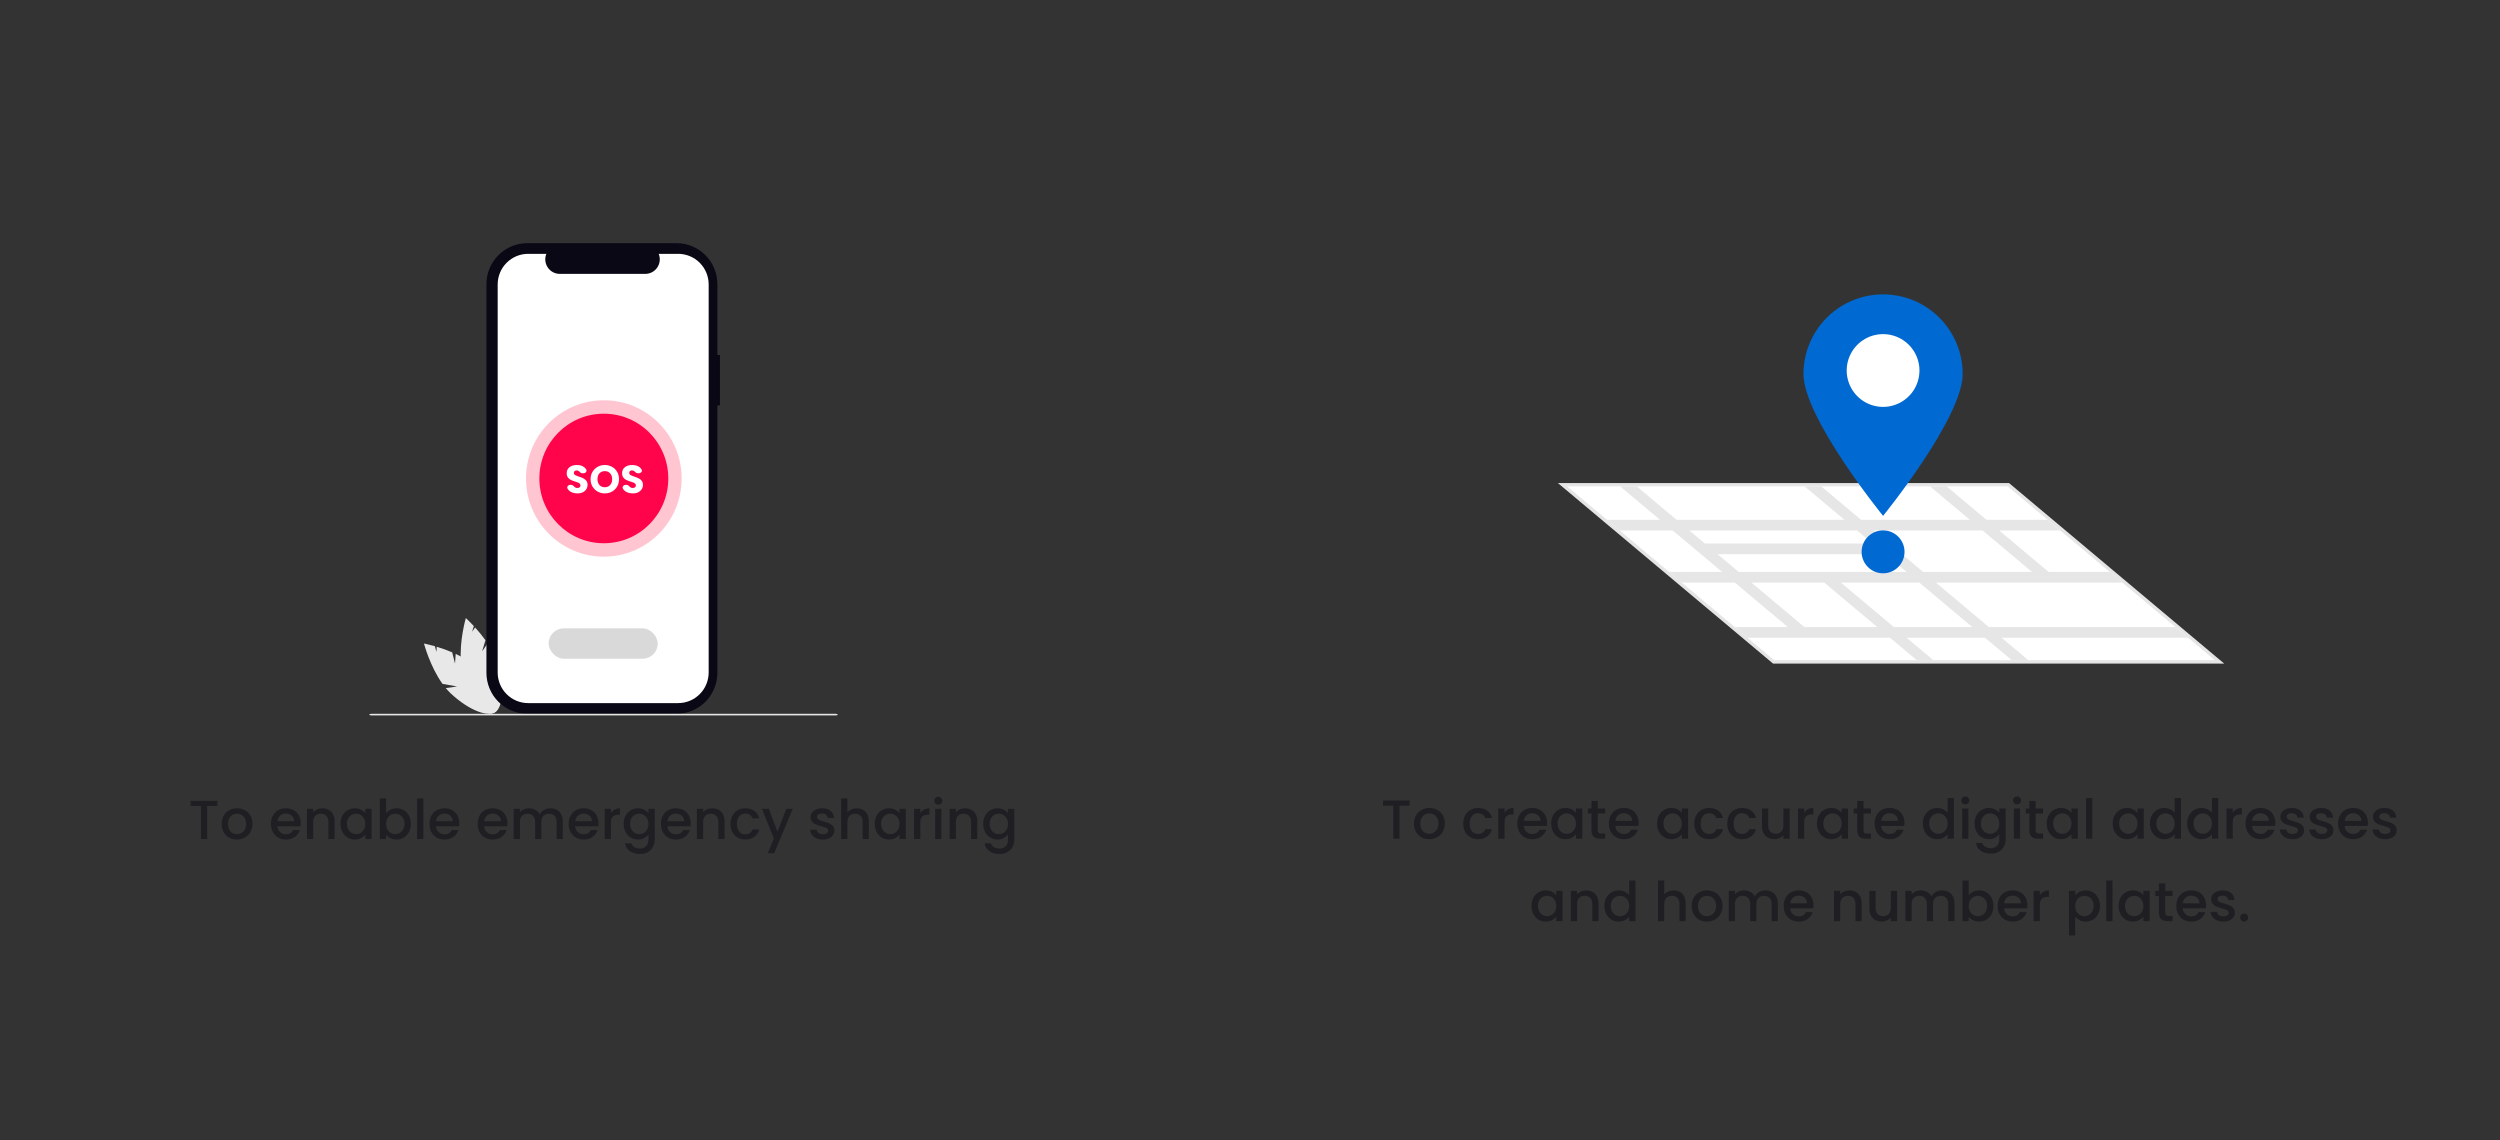
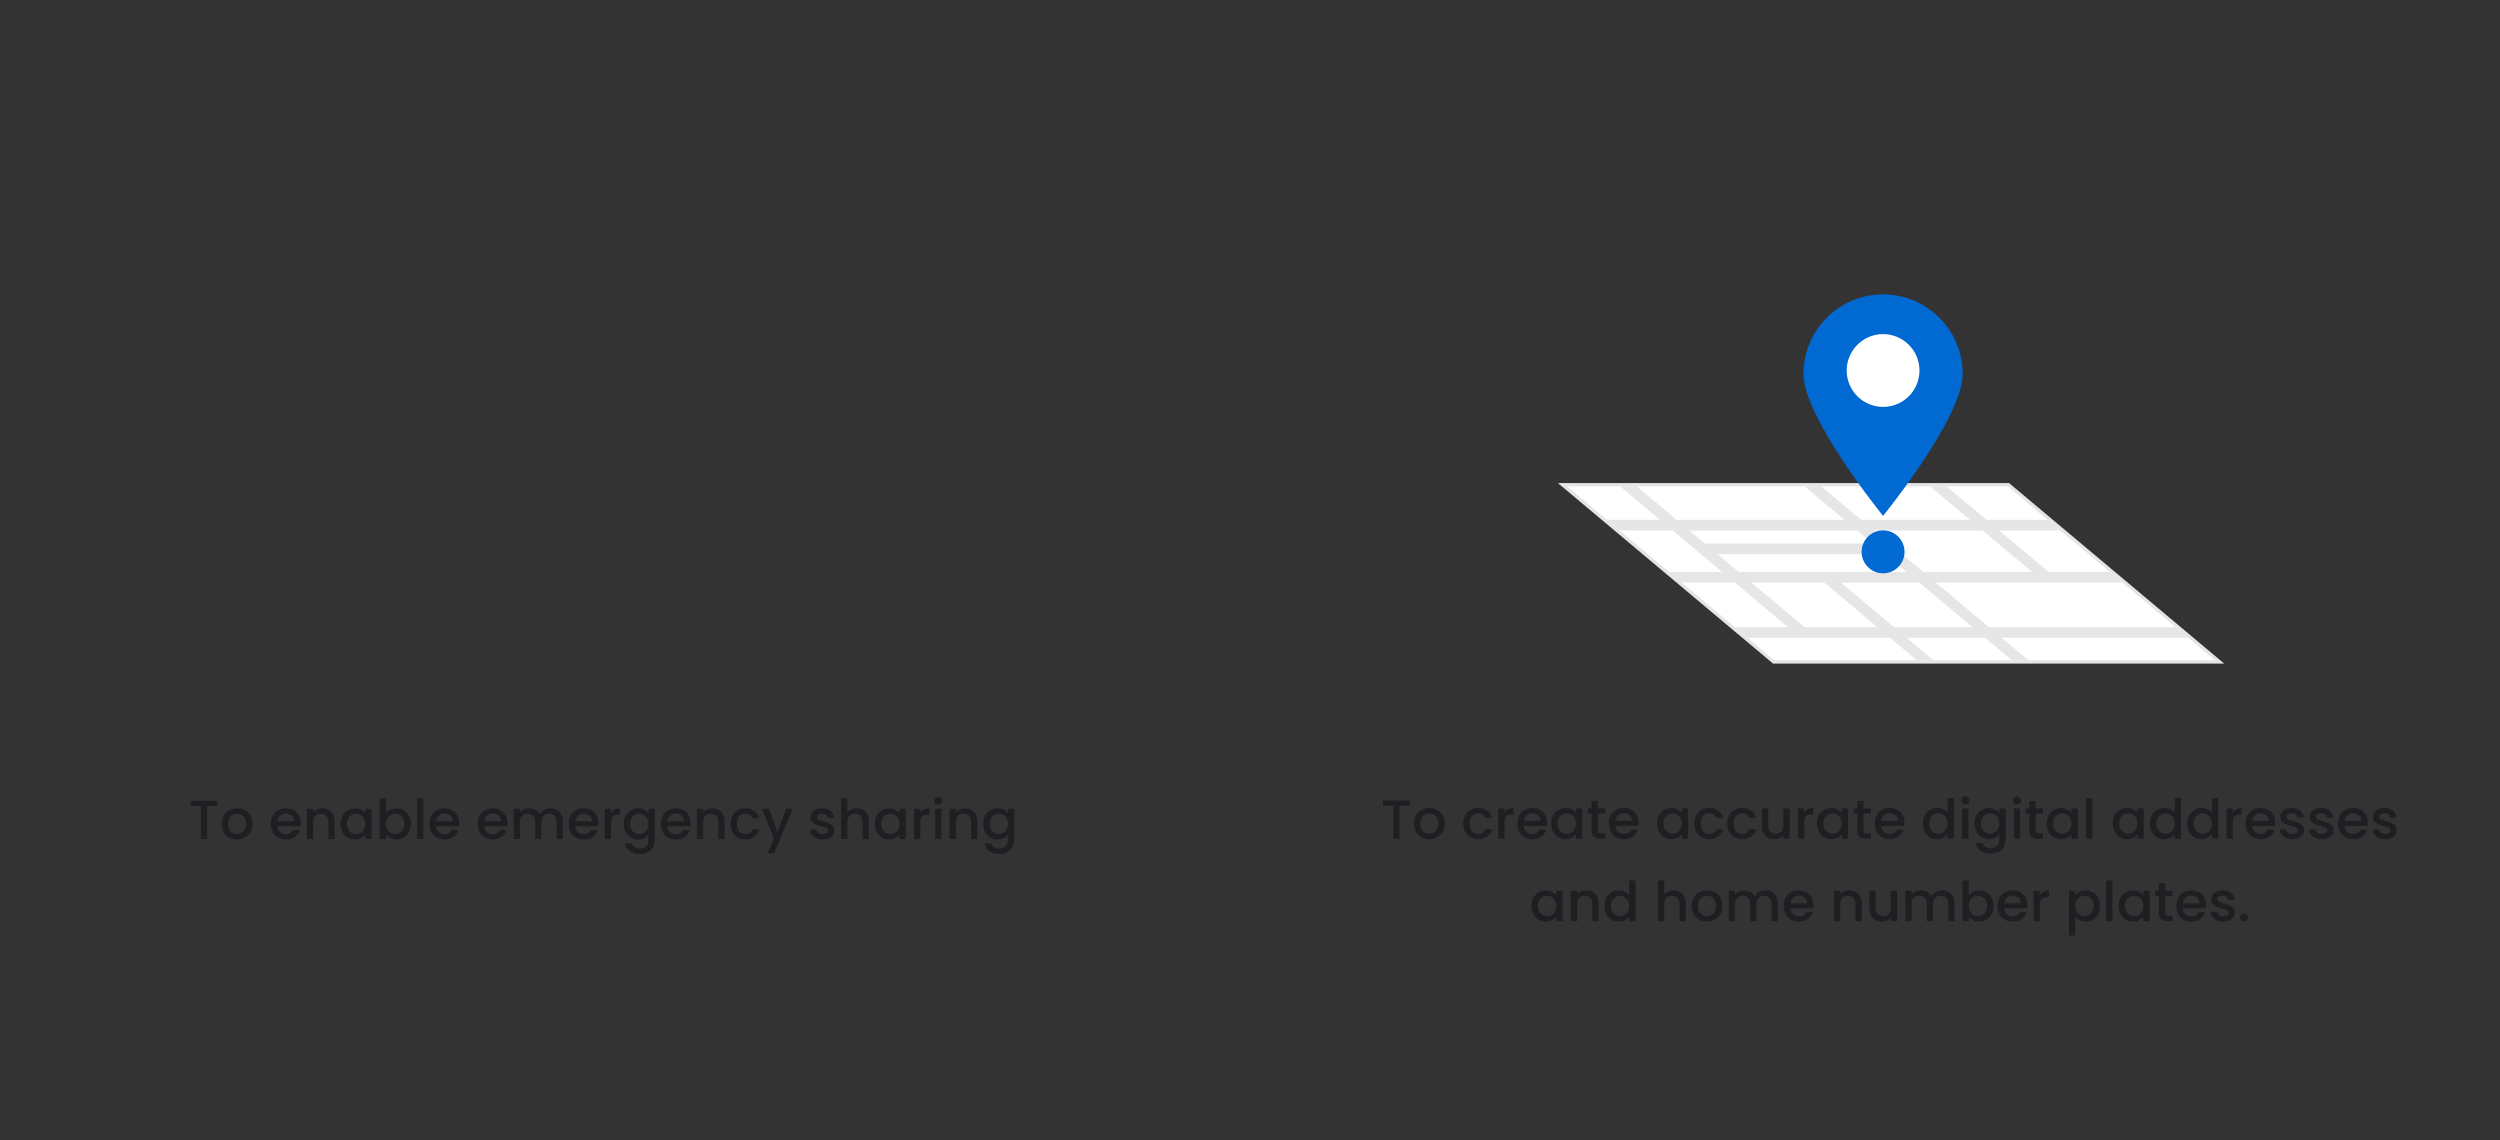
<svg xmlns="http://www.w3.org/2000/svg" width="728" height="332" viewBox="0 0 728 332" fill="none">
  <rect x="0" y="0" width="728" height="332" fill="#333333" stroke="none" />
  <path d="M63.29 233.212V234.7H60.33V244.332H58.506V234.7H55.53V233.212H63.29ZM68.962 244.476C68.129 244.476 67.377 244.29 66.706 243.916C66.034 243.532 65.505 242.999 65.121 242.316C64.737 241.623 64.546 240.823 64.546 239.916C64.546 239.02 64.743 238.226 65.138 237.532C65.532 236.839 66.071 236.306 66.754 235.932C67.436 235.559 68.199 235.372 69.041 235.372C69.884 235.372 70.647 235.559 71.329 235.932C72.012 236.306 72.551 236.839 72.945 237.532C73.34 238.226 73.537 239.02 73.537 239.916C73.537 240.812 73.335 241.607 72.93 242.3C72.524 242.994 71.969 243.532 71.266 243.916C70.572 244.29 69.804 244.476 68.962 244.476ZM68.962 242.892C69.431 242.892 69.868 242.78 70.273 242.556C70.689 242.332 71.025 241.996 71.281 241.548C71.537 241.1 71.665 240.556 71.665 239.916C71.665 239.276 71.543 238.738 71.297 238.3C71.052 237.852 70.727 237.516 70.322 237.292C69.916 237.068 69.479 236.956 69.01 236.956C68.54 236.956 68.103 237.068 67.698 237.292C67.303 237.516 66.988 237.852 66.754 238.3C66.519 238.738 66.401 239.276 66.401 239.916C66.401 240.866 66.641 241.602 67.121 242.124C67.612 242.636 68.225 242.892 68.962 242.892ZM87.577 239.708C87.577 240.039 87.555 240.338 87.513 240.604H80.777C80.83 241.308 81.091 241.874 81.561 242.3C82.03 242.727 82.606 242.94 83.289 242.94C84.27 242.94 84.963 242.53 85.369 241.708H87.337C87.07 242.519 86.585 243.186 85.881 243.708C85.188 244.22 84.323 244.476 83.289 244.476C82.446 244.476 81.689 244.29 81.017 243.916C80.356 243.532 79.833 242.999 79.449 242.316C79.076 241.623 78.889 240.823 78.889 239.916C78.889 239.01 79.07 238.215 79.433 237.532C79.806 236.839 80.323 236.306 80.985 235.932C81.657 235.559 82.425 235.372 83.289 235.372C84.121 235.372 84.862 235.554 85.513 235.916C86.163 236.279 86.67 236.791 87.033 237.452C87.395 238.103 87.577 238.855 87.577 239.708ZM85.673 239.132C85.662 238.46 85.422 237.922 84.953 237.516C84.484 237.111 83.902 236.908 83.209 236.908C82.579 236.908 82.041 237.111 81.593 237.516C81.145 237.911 80.878 238.45 80.793 239.132H85.673ZM93.82 235.372C94.513 235.372 95.132 235.516 95.676 235.804C96.231 236.092 96.662 236.519 96.972 237.084C97.281 237.65 97.436 238.332 97.436 239.132V244.332H95.628V239.404C95.628 238.615 95.43 238.012 95.036 237.596C94.641 237.17 94.103 236.956 93.42 236.956C92.737 236.956 92.193 237.17 91.788 237.596C91.393 238.012 91.196 238.615 91.196 239.404V244.332H89.372V235.516H91.196V236.524C91.495 236.162 91.873 235.879 92.332 235.676C92.801 235.474 93.297 235.372 93.82 235.372ZM99.154 239.884C99.154 238.999 99.336 238.215 99.698 237.532C100.072 236.85 100.573 236.322 101.203 235.948C101.843 235.564 102.547 235.372 103.315 235.372C104.008 235.372 104.611 235.511 105.123 235.788C105.645 236.055 106.061 236.391 106.371 236.796V235.516H108.211V244.332H106.371V243.02C106.061 243.436 105.64 243.783 105.107 244.06C104.573 244.338 103.965 244.476 103.283 244.476C102.525 244.476 101.832 244.284 101.203 243.9C100.573 243.506 100.072 242.962 99.698 242.268C99.336 241.564 99.154 240.77 99.154 239.884ZM106.371 239.916C106.371 239.308 106.243 238.78 105.987 238.332C105.741 237.884 105.416 237.543 105.011 237.308C104.605 237.074 104.168 236.956 103.699 236.956C103.229 236.956 102.792 237.074 102.387 237.308C101.981 237.532 101.651 237.868 101.395 238.316C101.149 238.754 101.027 239.276 101.027 239.884C101.027 240.492 101.149 241.026 101.395 241.484C101.651 241.943 101.981 242.295 102.387 242.54C102.803 242.775 103.24 242.892 103.699 242.892C104.168 242.892 104.605 242.775 105.011 242.54C105.416 242.306 105.741 241.964 105.987 241.516C106.243 241.058 106.371 240.524 106.371 239.916ZM112.43 236.828C112.74 236.402 113.161 236.055 113.694 235.788C114.238 235.511 114.841 235.372 115.502 235.372C116.281 235.372 116.985 235.559 117.614 235.932C118.244 236.306 118.74 236.839 119.102 237.532C119.465 238.215 119.646 238.999 119.646 239.884C119.646 240.77 119.465 241.564 119.102 242.268C118.74 242.962 118.238 243.506 117.598 243.9C116.969 244.284 116.27 244.476 115.502 244.476C114.82 244.476 114.212 244.343 113.678 244.076C113.156 243.81 112.74 243.468 112.43 243.052V244.332H110.606V232.492H112.43V236.828ZM117.79 239.884C117.79 239.276 117.662 238.754 117.406 238.316C117.161 237.868 116.83 237.532 116.414 237.308C116.009 237.074 115.572 236.956 115.102 236.956C114.644 236.956 114.206 237.074 113.79 237.308C113.385 237.543 113.054 237.884 112.798 238.332C112.553 238.78 112.43 239.308 112.43 239.916C112.43 240.524 112.553 241.058 112.798 241.516C113.054 241.964 113.385 242.306 113.79 242.54C114.206 242.775 114.644 242.892 115.102 242.892C115.572 242.892 116.009 242.775 116.414 242.54C116.83 242.295 117.161 241.943 117.406 241.484C117.662 241.026 117.79 240.492 117.79 239.884ZM123.274 232.492V244.332H121.45V232.492H123.274ZM133.749 239.708C133.749 240.039 133.727 240.338 133.685 240.604H126.949C127.002 241.308 127.263 241.874 127.733 242.3C128.202 242.727 128.778 242.94 129.461 242.94C130.442 242.94 131.135 242.53 131.541 241.708H133.509C133.242 242.519 132.757 243.186 132.053 243.708C131.359 244.22 130.495 244.476 129.461 244.476C128.618 244.476 127.861 244.29 127.189 243.916C126.527 243.532 126.005 242.999 125.621 242.316C125.247 241.623 125.061 240.823 125.061 239.916C125.061 239.01 125.242 238.215 125.605 237.532C125.978 236.839 126.495 236.306 127.157 235.932C127.829 235.559 128.597 235.372 129.461 235.372C130.293 235.372 131.034 235.554 131.685 235.916C132.335 236.279 132.842 236.791 133.205 237.452C133.567 238.103 133.749 238.855 133.749 239.708ZM131.845 239.132C131.834 238.46 131.594 237.922 131.125 237.516C130.655 237.111 130.074 236.908 129.381 236.908C128.751 236.908 128.213 237.111 127.765 237.516C127.317 237.911 127.05 238.45 126.965 239.132H131.845ZM147.78 239.708C147.78 240.039 147.759 240.338 147.716 240.604H140.98C141.033 241.308 141.295 241.874 141.764 242.3C142.233 242.727 142.809 242.94 143.492 242.94C144.473 242.94 145.167 242.53 145.572 241.708H147.54C147.273 242.519 146.788 243.186 146.084 243.708C145.391 244.22 144.527 244.476 143.492 244.476C142.649 244.476 141.892 244.29 141.22 243.916C140.559 243.532 140.036 242.999 139.652 242.316C139.279 241.623 139.092 240.823 139.092 239.916C139.092 239.01 139.273 238.215 139.636 237.532C140.009 236.839 140.527 236.306 141.188 235.932C141.86 235.559 142.628 235.372 143.492 235.372C144.324 235.372 145.065 235.554 145.716 235.916C146.367 236.279 146.873 236.791 147.236 237.452C147.599 238.103 147.78 238.855 147.78 239.708ZM145.876 239.132C145.865 238.46 145.625 237.922 145.156 237.516C144.687 237.111 144.105 236.908 143.412 236.908C142.783 236.908 142.244 237.111 141.796 237.516C141.348 237.911 141.081 238.45 140.996 239.132H145.876ZM160.247 235.372C160.94 235.372 161.559 235.516 162.103 235.804C162.658 236.092 163.09 236.519 163.399 237.084C163.719 237.65 163.879 238.332 163.879 239.132V244.332H162.071V239.404C162.071 238.615 161.874 238.012 161.479 237.596C161.084 237.17 160.546 236.956 159.863 236.956C159.18 236.956 158.636 237.17 158.231 237.596C157.836 238.012 157.639 238.615 157.639 239.404V244.332H155.831V239.404C155.831 238.615 155.634 238.012 155.239 237.596C154.844 237.17 154.306 236.956 153.623 236.956C152.94 236.956 152.396 237.17 151.991 237.596C151.596 238.012 151.399 238.615 151.399 239.404V244.332H149.575V235.516H151.399V236.524C151.698 236.162 152.076 235.879 152.535 235.676C152.994 235.474 153.484 235.372 154.007 235.372C154.711 235.372 155.34 235.522 155.895 235.82C156.45 236.119 156.876 236.551 157.175 237.116C157.442 236.583 157.858 236.162 158.423 235.852C158.988 235.532 159.596 235.372 160.247 235.372ZM174.28 239.708C174.28 240.039 174.259 240.338 174.216 240.604H167.48C167.533 241.308 167.795 241.874 168.264 242.3C168.733 242.727 169.309 242.94 169.992 242.94C170.973 242.94 171.667 242.53 172.072 241.708H174.04C173.773 242.519 173.288 243.186 172.584 243.708C171.891 244.22 171.027 244.476 169.992 244.476C169.149 244.476 168.392 244.29 167.72 243.916C167.059 243.532 166.536 242.999 166.152 242.316C165.779 241.623 165.592 240.823 165.592 239.916C165.592 239.01 165.773 238.215 166.136 237.532C166.509 236.839 167.027 236.306 167.688 235.932C168.36 235.559 169.128 235.372 169.992 235.372C170.824 235.372 171.565 235.554 172.216 235.916C172.867 236.279 173.373 236.791 173.736 237.452C174.099 238.103 174.28 238.855 174.28 239.708ZM172.376 239.132C172.365 238.46 172.125 237.922 171.656 237.516C171.187 237.111 170.605 236.908 169.912 236.908C169.283 236.908 168.744 237.111 168.296 237.516C167.848 237.911 167.581 238.45 167.496 239.132H172.376ZM177.899 236.796C178.166 236.348 178.518 236.002 178.955 235.756C179.403 235.5 179.931 235.372 180.539 235.372V237.26H180.075C179.36 237.26 178.816 237.442 178.443 237.804C178.08 238.167 177.899 238.796 177.899 239.692V244.332H176.075V235.516H177.899V236.796ZM185.768 235.372C186.45 235.372 187.053 235.511 187.576 235.788C188.109 236.055 188.525 236.391 188.824 236.796V235.516H190.664V244.476C190.664 245.287 190.493 246.007 190.152 246.636C189.81 247.276 189.314 247.778 188.664 248.14C188.024 248.503 187.256 248.684 186.36 248.684C185.165 248.684 184.173 248.402 183.384 247.836C182.594 247.282 182.146 246.524 182.04 245.564H183.848C183.986 246.023 184.28 246.391 184.728 246.668C185.186 246.956 185.73 247.1 186.36 247.1C187.096 247.1 187.688 246.876 188.136 246.428C188.594 245.98 188.824 245.33 188.824 244.476V243.004C188.514 243.42 188.093 243.772 187.56 244.06C187.037 244.338 186.44 244.476 185.768 244.476C185 244.476 184.296 244.284 183.656 243.9C183.026 243.506 182.525 242.962 182.152 242.268C181.789 241.564 181.608 240.77 181.608 239.884C181.608 238.999 181.789 238.215 182.152 237.532C182.525 236.85 183.026 236.322 183.656 235.948C184.296 235.564 185 235.372 185.768 235.372ZM188.824 239.916C188.824 239.308 188.696 238.78 188.44 238.332C188.194 237.884 187.869 237.543 187.464 237.308C187.058 237.074 186.621 236.956 186.152 236.956C185.682 236.956 185.245 237.074 184.84 237.308C184.434 237.532 184.104 237.868 183.848 238.316C183.602 238.754 183.48 239.276 183.48 239.884C183.48 240.492 183.602 241.026 183.848 241.484C184.104 241.943 184.434 242.295 184.84 242.54C185.256 242.775 185.693 242.892 186.152 242.892C186.621 242.892 187.058 242.775 187.464 242.54C187.869 242.306 188.194 241.964 188.44 241.516C188.696 241.058 188.824 240.524 188.824 239.916ZM201.139 239.708C201.139 240.039 201.118 240.338 201.075 240.604H194.339C194.393 241.308 194.654 241.874 195.123 242.3C195.593 242.727 196.169 242.94 196.851 242.94C197.833 242.94 198.526 242.53 198.931 241.708H200.899C200.633 242.519 200.147 243.186 199.443 243.708C198.75 244.22 197.886 244.476 196.851 244.476C196.009 244.476 195.251 244.29 194.579 243.916C193.918 243.532 193.395 242.999 193.011 242.316C192.638 241.623 192.451 240.823 192.451 239.916C192.451 239.01 192.633 238.215 192.995 237.532C193.369 236.839 193.886 236.306 194.547 235.932C195.219 235.559 195.987 235.372 196.851 235.372C197.683 235.372 198.425 235.554 199.075 235.916C199.726 236.279 200.233 236.791 200.595 237.452C200.958 238.103 201.139 238.855 201.139 239.708ZM199.235 239.132C199.225 238.46 198.985 237.922 198.515 237.516C198.046 237.111 197.465 236.908 196.771 236.908C196.142 236.908 195.603 237.111 195.155 237.516C194.707 237.911 194.441 238.45 194.355 239.132H199.235ZM207.382 235.372C208.076 235.372 208.694 235.516 209.238 235.804C209.793 236.092 210.225 236.519 210.534 237.084C210.844 237.65 210.998 238.332 210.998 239.132V244.332H209.19V239.404C209.19 238.615 208.993 238.012 208.598 237.596C208.204 237.17 207.665 236.956 206.982 236.956C206.3 236.956 205.756 237.17 205.35 237.596C204.956 238.012 204.758 238.615 204.758 239.404V244.332H202.934V235.516H204.758V236.524C205.057 236.162 205.436 235.879 205.894 235.676C206.364 235.474 206.86 235.372 207.382 235.372ZM212.717 239.916C212.717 239.01 212.898 238.215 213.261 237.532C213.634 236.839 214.146 236.306 214.797 235.932C215.448 235.559 216.194 235.372 217.037 235.372C218.104 235.372 218.984 235.628 219.677 236.14C220.381 236.642 220.856 237.362 221.101 238.3H219.133C218.973 237.863 218.717 237.522 218.365 237.276C218.013 237.031 217.57 236.908 217.037 236.908C216.29 236.908 215.693 237.175 215.245 237.708C214.808 238.231 214.589 238.967 214.589 239.916C214.589 240.866 214.808 241.607 215.245 242.14C215.693 242.674 216.29 242.94 217.037 242.94C218.093 242.94 218.792 242.476 219.133 241.548H221.101C220.845 242.444 220.365 243.159 219.661 243.692C218.957 244.215 218.082 244.476 217.037 244.476C216.194 244.476 215.448 244.29 214.797 243.916C214.146 243.532 213.634 242.999 213.261 242.316C212.898 241.623 212.717 240.823 212.717 239.916ZM230.855 235.516L225.447 248.476H223.559L225.351 244.188L221.879 235.516H223.911L226.391 242.236L228.967 235.516H230.855ZM239.588 244.476C238.894 244.476 238.27 244.354 237.716 244.108C237.172 243.852 236.74 243.511 236.42 243.084C236.1 242.647 235.929 242.162 235.908 241.628H237.796C237.828 242.002 238.004 242.316 238.324 242.572C238.654 242.818 239.065 242.94 239.556 242.94C240.068 242.94 240.462 242.844 240.74 242.652C241.028 242.45 241.172 242.194 241.172 241.884C241.172 241.554 241.012 241.308 240.692 241.148C240.382 240.988 239.886 240.812 239.204 240.62C238.542 240.439 238.004 240.263 237.588 240.092C237.172 239.922 236.809 239.66 236.5 239.308C236.201 238.956 236.052 238.492 236.052 237.916C236.052 237.447 236.19 237.02 236.468 236.636C236.745 236.242 237.14 235.932 237.652 235.708C238.174 235.484 238.772 235.372 239.444 235.372C240.446 235.372 241.252 235.628 241.86 236.14C242.478 236.642 242.809 237.33 242.852 238.204H241.028C240.996 237.81 240.836 237.495 240.548 237.26C240.26 237.026 239.87 236.908 239.38 236.908C238.9 236.908 238.532 236.999 238.276 237.18C238.02 237.362 237.892 237.602 237.892 237.9C237.892 238.135 237.977 238.332 238.148 238.492C238.318 238.652 238.526 238.78 238.772 238.876C239.017 238.962 239.38 239.074 239.86 239.212C240.5 239.383 241.022 239.559 241.428 239.74C241.844 239.911 242.201 240.167 242.5 240.508C242.798 240.85 242.953 241.303 242.964 241.868C242.964 242.37 242.825 242.818 242.548 243.212C242.27 243.607 241.876 243.916 241.364 244.14C240.862 244.364 240.27 244.476 239.588 244.476ZM249.494 235.372C250.166 235.372 250.764 235.516 251.286 235.804C251.82 236.092 252.236 236.519 252.534 237.084C252.844 237.65 252.998 238.332 252.998 239.132V244.332H251.19V239.404C251.19 238.615 250.993 238.012 250.598 237.596C250.204 237.17 249.665 236.956 248.982 236.956C248.3 236.956 247.756 237.17 247.35 237.596C246.956 238.012 246.758 238.615 246.758 239.404V244.332H244.934V232.492H246.758V236.54C247.068 236.167 247.457 235.879 247.926 235.676C248.406 235.474 248.929 235.372 249.494 235.372ZM254.717 239.884C254.717 238.999 254.898 238.215 255.261 237.532C255.634 236.85 256.136 236.322 256.765 235.948C257.405 235.564 258.109 235.372 258.877 235.372C259.57 235.372 260.173 235.511 260.685 235.788C261.208 236.055 261.624 236.391 261.933 236.796V235.516H263.773V244.332H261.933V243.02C261.624 243.436 261.202 243.783 260.669 244.06C260.136 244.338 259.528 244.476 258.845 244.476C258.088 244.476 257.394 244.284 256.765 243.9C256.136 243.506 255.634 242.962 255.261 242.268C254.898 241.564 254.717 240.77 254.717 239.884ZM261.933 239.916C261.933 239.308 261.805 238.78 261.549 238.332C261.304 237.884 260.978 237.543 260.573 237.308C260.168 237.074 259.73 236.956 259.261 236.956C258.792 236.956 258.354 237.074 257.949 237.308C257.544 237.532 257.213 237.868 256.957 238.316C256.712 238.754 256.589 239.276 256.589 239.884C256.589 240.492 256.712 241.026 256.957 241.484C257.213 241.943 257.544 242.295 257.949 242.54C258.365 242.775 258.802 242.892 259.261 242.892C259.73 242.892 260.168 242.775 260.573 242.54C260.978 242.306 261.304 241.964 261.549 241.516C261.805 241.058 261.933 240.524 261.933 239.916ZM267.993 236.796C268.259 236.348 268.611 236.002 269.049 235.756C269.497 235.5 270.025 235.372 270.633 235.372V237.26H270.169C269.454 237.26 268.91 237.442 268.537 237.804C268.174 238.167 267.993 238.796 267.993 239.692V244.332H266.169V235.516H267.993V236.796ZM273.237 234.348C272.907 234.348 272.629 234.236 272.405 234.012C272.181 233.788 272.069 233.511 272.069 233.18C272.069 232.85 272.181 232.572 272.405 232.348C272.629 232.124 272.907 232.012 273.237 232.012C273.557 232.012 273.829 232.124 274.053 232.348C274.277 232.572 274.389 232.85 274.389 233.18C274.389 233.511 274.277 233.788 274.053 234.012C273.829 234.236 273.557 234.348 273.237 234.348ZM274.133 235.516V244.332H272.309V235.516H274.133ZM280.976 235.372C281.669 235.372 282.288 235.516 282.832 235.804C283.387 236.092 283.819 236.519 284.128 237.084C284.437 237.65 284.592 238.332 284.592 239.132V244.332H282.784V239.404C282.784 238.615 282.587 238.012 282.192 237.596C281.797 237.17 281.259 236.956 280.576 236.956C279.893 236.956 279.349 237.17 278.944 237.596C278.549 238.012 278.352 238.615 278.352 239.404V244.332H276.528V235.516H278.352V236.524C278.651 236.162 279.029 235.879 279.488 235.676C279.957 235.474 280.453 235.372 280.976 235.372ZM290.471 235.372C291.153 235.372 291.756 235.511 292.279 235.788C292.812 236.055 293.228 236.391 293.527 236.796V235.516H295.367V244.476C295.367 245.287 295.196 246.007 294.855 246.636C294.513 247.276 294.017 247.778 293.367 248.14C292.727 248.503 291.959 248.684 291.063 248.684C289.868 248.684 288.876 248.402 288.087 247.836C287.297 247.282 286.849 246.524 286.743 245.564H288.551C288.689 246.023 288.983 246.391 289.431 246.668C289.889 246.956 290.433 247.1 291.063 247.1C291.799 247.1 292.391 246.876 292.839 246.428C293.297 245.98 293.527 245.33 293.527 244.476V243.004C293.217 243.42 292.796 243.772 292.263 244.06C291.74 244.338 291.143 244.476 290.471 244.476C289.703 244.476 288.999 244.284 288.359 243.9C287.729 243.506 287.228 242.962 286.855 242.268C286.492 241.564 286.311 240.77 286.311 239.884C286.311 238.999 286.492 238.215 286.855 237.532C287.228 236.85 287.729 236.322 288.359 235.948C288.999 235.564 289.703 235.372 290.471 235.372ZM293.527 239.916C293.527 239.308 293.399 238.78 293.143 238.332C292.897 237.884 292.572 237.543 292.167 237.308C291.761 237.074 291.324 236.956 290.855 236.956C290.385 236.956 289.948 237.074 289.543 237.308C289.137 237.532 288.807 237.868 288.551 238.316C288.305 238.754 288.183 239.276 288.183 239.884C288.183 240.492 288.305 241.026 288.551 241.484C288.807 241.943 289.137 242.295 289.543 242.54C289.959 242.775 290.396 242.892 290.855 242.892C291.324 242.892 291.761 242.775 292.167 242.54C292.572 242.306 292.897 241.964 293.143 241.516C293.399 241.058 293.527 240.524 293.527 239.916Z" fill="#1F1F23" />
  <path d="M410.493 233.116V234.604H407.533V244.236H405.709V234.604H402.733V233.116H410.493ZM416.165 244.38C415.333 244.38 414.581 244.194 413.909 243.82C413.237 243.436 412.709 242.903 412.325 242.22C411.941 241.527 411.749 240.727 411.749 239.82C411.749 238.924 411.946 238.13 412.341 237.436C412.735 236.743 413.274 236.21 413.957 235.836C414.639 235.463 415.402 235.276 416.245 235.276C417.087 235.276 417.85 235.463 418.533 235.836C419.215 236.21 419.754 236.743 420.149 237.436C420.543 238.13 420.741 238.924 420.741 239.82C420.741 240.716 420.538 241.511 420.133 242.204C419.727 242.898 419.173 243.436 418.469 243.82C417.775 244.194 417.007 244.38 416.165 244.38ZM416.165 242.796C416.634 242.796 417.071 242.684 417.477 242.46C417.893 242.236 418.229 241.9 418.485 241.452C418.741 241.004 418.869 240.46 418.869 239.82C418.869 239.18 418.746 238.642 418.501 238.204C418.255 237.756 417.93 237.42 417.525 237.196C417.119 236.972 416.682 236.86 416.213 236.86C415.743 236.86 415.306 236.972 414.901 237.196C414.506 237.42 414.191 237.756 413.957 238.204C413.722 238.642 413.605 239.18 413.605 239.82C413.605 240.77 413.845 241.506 414.325 242.028C414.815 242.54 415.429 242.796 416.165 242.796ZM426.092 239.82C426.092 238.914 426.273 238.119 426.636 237.436C427.009 236.743 427.521 236.21 428.172 235.836C428.823 235.463 429.569 235.276 430.412 235.276C431.479 235.276 432.359 235.532 433.052 236.044C433.756 236.546 434.231 237.266 434.476 238.204H432.508C432.348 237.767 432.092 237.426 431.74 237.18C431.388 236.935 430.945 236.812 430.412 236.812C429.665 236.812 429.068 237.079 428.62 237.612C428.183 238.135 427.964 238.871 427.964 239.82C427.964 240.77 428.183 241.511 428.62 242.044C429.068 242.578 429.665 242.844 430.412 242.844C431.468 242.844 432.167 242.38 432.508 241.452H434.476C434.22 242.348 433.74 243.063 433.036 243.596C432.332 244.119 431.457 244.38 430.412 244.38C429.569 244.38 428.823 244.194 428.172 243.82C427.521 243.436 427.009 242.903 426.636 242.22C426.273 241.527 426.092 240.727 426.092 239.82ZM438.118 236.7C438.384 236.252 438.736 235.906 439.174 235.66C439.622 235.404 440.15 235.276 440.758 235.276V237.164H440.294C439.579 237.164 439.035 237.346 438.662 237.708C438.299 238.071 438.118 238.7 438.118 239.596V244.236H436.294V235.42H438.118V236.7ZM450.514 239.612C450.514 239.943 450.493 240.242 450.45 240.508H443.714C443.768 241.212 444.029 241.778 444.498 242.204C444.968 242.631 445.544 242.844 446.226 242.844C447.208 242.844 447.901 242.434 448.306 241.612H450.274C450.008 242.423 449.522 243.09 448.818 243.612C448.125 244.124 447.261 244.38 446.226 244.38C445.384 244.38 444.626 244.194 443.954 243.82C443.293 243.436 442.77 242.903 442.386 242.22C442.013 241.527 441.826 240.727 441.826 239.82C441.826 238.914 442.008 238.119 442.37 237.436C442.744 236.743 443.261 236.21 443.922 235.836C444.594 235.463 445.362 235.276 446.226 235.276C447.058 235.276 447.8 235.458 448.45 235.82C449.101 236.183 449.608 236.695 449.97 237.356C450.333 238.007 450.514 238.759 450.514 239.612ZM448.61 239.036C448.6 238.364 448.36 237.826 447.89 237.42C447.421 237.015 446.84 236.812 446.146 236.812C445.517 236.812 444.978 237.015 444.53 237.42C444.082 237.815 443.816 238.354 443.73 239.036H448.61ZM451.701 239.788C451.701 238.903 451.883 238.119 452.245 237.436C452.619 236.754 453.12 236.226 453.749 235.852C454.389 235.468 455.093 235.276 455.861 235.276C456.555 235.276 457.157 235.415 457.669 235.692C458.192 235.959 458.608 236.295 458.917 236.7V235.42H460.757V244.236H458.917V242.924C458.608 243.34 458.187 243.687 457.653 243.964C457.12 244.242 456.512 244.38 455.829 244.38C455.072 244.38 454.379 244.188 453.749 243.804C453.12 243.41 452.619 242.866 452.245 242.172C451.883 241.468 451.701 240.674 451.701 239.788ZM458.917 239.82C458.917 239.212 458.789 238.684 458.533 238.236C458.288 237.788 457.963 237.447 457.557 237.212C457.152 236.978 456.715 236.86 456.245 236.86C455.776 236.86 455.339 236.978 454.933 237.212C454.528 237.436 454.197 237.772 453.941 238.22C453.696 238.658 453.573 239.18 453.573 239.788C453.573 240.396 453.696 240.93 453.941 241.388C454.197 241.847 454.528 242.199 454.933 242.444C455.349 242.679 455.787 242.796 456.245 242.796C456.715 242.796 457.152 242.679 457.557 242.444C457.963 242.21 458.288 241.868 458.533 241.42C458.789 240.962 458.917 240.428 458.917 239.82ZM465.281 236.908V241.788C465.281 242.119 465.356 242.359 465.505 242.508C465.665 242.647 465.932 242.716 466.305 242.716H467.425V244.236H465.985C465.164 244.236 464.534 244.044 464.097 243.66C463.66 243.276 463.441 242.652 463.441 241.788V236.908H462.401V235.42H463.441V233.228H465.281V235.42H467.425V236.908H465.281ZM477.186 239.612C477.186 239.943 477.165 240.242 477.122 240.508H470.386C470.44 241.212 470.701 241.778 471.17 242.204C471.64 242.631 472.216 242.844 472.898 242.844C473.88 242.844 474.573 242.434 474.978 241.612H476.946C476.68 242.423 476.194 243.09 475.49 243.612C474.797 244.124 473.933 244.38 472.898 244.38C472.056 244.38 471.298 244.194 470.626 243.82C469.965 243.436 469.442 242.903 469.058 242.22C468.685 241.527 468.498 240.727 468.498 239.82C468.498 238.914 468.68 238.119 469.042 237.436C469.416 236.743 469.933 236.21 470.594 235.836C471.266 235.463 472.034 235.276 472.898 235.276C473.73 235.276 474.472 235.458 475.122 235.82C475.773 236.183 476.28 236.695 476.642 237.356C477.005 238.007 477.186 238.759 477.186 239.612ZM475.282 239.036C475.272 238.364 475.032 237.826 474.562 237.42C474.093 237.015 473.512 236.812 472.818 236.812C472.189 236.812 471.65 237.015 471.202 237.42C470.754 237.815 470.488 238.354 470.402 239.036H475.282ZM482.53 239.788C482.53 238.903 482.711 238.119 483.074 237.436C483.447 236.754 483.948 236.226 484.578 235.852C485.218 235.468 485.922 235.276 486.69 235.276C487.383 235.276 487.986 235.415 488.498 235.692C489.02 235.959 489.436 236.295 489.746 236.7V235.42H491.586V244.236H489.746V242.924C489.436 243.34 489.015 243.687 488.482 243.964C487.948 244.242 487.34 244.38 486.658 244.38C485.9 244.38 485.207 244.188 484.578 243.804C483.948 243.41 483.447 242.866 483.074 242.172C482.711 241.468 482.53 240.674 482.53 239.788ZM489.746 239.82C489.746 239.212 489.618 238.684 489.362 238.236C489.116 237.788 488.791 237.447 488.386 237.212C487.98 236.978 487.543 236.86 487.074 236.86C486.604 236.86 486.167 236.978 485.762 237.212C485.356 237.436 485.026 237.772 484.77 238.22C484.524 238.658 484.402 239.18 484.402 239.788C484.402 240.396 484.524 240.93 484.77 241.388C485.026 241.847 485.356 242.199 485.762 242.444C486.178 242.679 486.615 242.796 487.074 242.796C487.543 242.796 487.98 242.679 488.386 242.444C488.791 242.21 489.116 241.868 489.362 241.42C489.618 240.962 489.746 240.428 489.746 239.82ZM493.373 239.82C493.373 238.914 493.555 238.119 493.917 237.436C494.291 236.743 494.803 236.21 495.453 235.836C496.104 235.463 496.851 235.276 497.693 235.276C498.76 235.276 499.64 235.532 500.333 236.044C501.037 236.546 501.512 237.266 501.757 238.204H499.789C499.629 237.767 499.373 237.426 499.021 237.18C498.669 236.935 498.227 236.812 497.693 236.812C496.947 236.812 496.349 237.079 495.901 237.612C495.464 238.135 495.245 238.871 495.245 239.82C495.245 240.77 495.464 241.511 495.901 242.044C496.349 242.578 496.947 242.844 497.693 242.844C498.749 242.844 499.448 242.38 499.789 241.452H501.757C501.501 242.348 501.021 243.063 500.317 243.596C499.613 244.119 498.739 244.38 497.693 244.38C496.851 244.38 496.104 244.194 495.453 243.82C494.803 243.436 494.291 242.903 493.917 242.22C493.555 241.527 493.373 240.727 493.373 239.82ZM502.967 239.82C502.967 238.914 503.148 238.119 503.511 237.436C503.884 236.743 504.396 236.21 505.047 235.836C505.698 235.463 506.444 235.276 507.287 235.276C508.354 235.276 509.234 235.532 509.927 236.044C510.631 236.546 511.106 237.266 511.351 238.204H509.383C509.223 237.767 508.967 237.426 508.615 237.18C508.263 236.935 507.82 236.812 507.287 236.812C506.54 236.812 505.943 237.079 505.495 237.612C505.058 238.135 504.839 238.871 504.839 239.82C504.839 240.77 505.058 241.511 505.495 242.044C505.943 242.578 506.54 242.844 507.287 242.844C508.343 242.844 509.042 242.38 509.383 241.452H511.351C511.095 242.348 510.615 243.063 509.911 243.596C509.207 244.119 508.332 244.38 507.287 244.38C506.444 244.38 505.698 244.194 505.047 243.82C504.396 243.436 503.884 242.903 503.511 242.22C503.148 241.527 502.967 240.727 502.967 239.82ZM521.153 235.42V244.236H519.329V243.196C519.041 243.559 518.662 243.847 518.193 244.06C517.734 244.263 517.243 244.364 516.721 244.364C516.027 244.364 515.403 244.22 514.849 243.932C514.305 243.644 513.873 243.218 513.553 242.652C513.243 242.087 513.089 241.404 513.089 240.604V235.42H514.897V240.332C514.897 241.122 515.094 241.73 515.489 242.156C515.883 242.572 516.422 242.78 517.105 242.78C517.787 242.78 518.326 242.572 518.721 242.156C519.126 241.73 519.329 241.122 519.329 240.332V235.42H521.153ZM525.383 236.7C525.65 236.252 526.002 235.906 526.439 235.66C526.887 235.404 527.415 235.276 528.023 235.276V237.164H527.559C526.845 237.164 526.301 237.346 525.927 237.708C525.565 238.071 525.383 238.7 525.383 239.596V244.236H523.559V235.42H525.383V236.7ZM529.092 239.788C529.092 238.903 529.273 238.119 529.636 237.436C530.009 236.754 530.511 236.226 531.14 235.852C531.78 235.468 532.484 235.276 533.252 235.276C533.945 235.276 534.548 235.415 535.06 235.692C535.583 235.959 535.999 236.295 536.308 236.7V235.42H538.148V244.236H536.308V242.924C535.999 243.34 535.577 243.687 535.044 243.964C534.511 244.242 533.903 244.38 533.22 244.38C532.463 244.38 531.769 244.188 531.14 243.804C530.511 243.41 530.009 242.866 529.636 242.172C529.273 241.468 529.092 240.674 529.092 239.788ZM536.308 239.82C536.308 239.212 536.18 238.684 535.924 238.236C535.679 237.788 535.353 237.447 534.948 237.212C534.543 236.978 534.105 236.86 533.636 236.86C533.167 236.86 532.729 236.978 532.324 237.212C531.919 237.436 531.588 237.772 531.332 238.22C531.087 238.658 530.964 239.18 530.964 239.788C530.964 240.396 531.087 240.93 531.332 241.388C531.588 241.847 531.919 242.199 532.324 242.444C532.74 242.679 533.177 242.796 533.636 242.796C534.105 242.796 534.543 242.679 534.948 242.444C535.353 242.21 535.679 241.868 535.924 241.42C536.18 240.962 536.308 240.428 536.308 239.82ZM542.672 236.908V241.788C542.672 242.119 542.746 242.359 542.896 242.508C543.056 242.647 543.322 242.716 543.696 242.716H544.816V244.236H543.376C542.554 244.236 541.925 244.044 541.488 243.66C541.05 243.276 540.832 242.652 540.832 241.788V236.908H539.792V235.42H540.832V233.228H542.672V235.42H544.816V236.908H542.672ZM554.577 239.612C554.577 239.943 554.556 240.242 554.513 240.508H547.777C547.83 241.212 548.092 241.778 548.561 242.204C549.03 242.631 549.606 242.844 550.289 242.844C551.27 242.844 551.964 242.434 552.369 241.612H554.337C554.07 242.423 553.585 243.09 552.881 243.612C552.188 244.124 551.324 244.38 550.289 244.38C549.446 244.38 548.689 244.194 548.017 243.82C547.356 243.436 546.833 242.903 546.449 242.22C546.076 241.527 545.889 240.727 545.889 239.82C545.889 238.914 546.07 238.119 546.433 237.436C546.806 236.743 547.324 236.21 547.985 235.836C548.657 235.463 549.425 235.276 550.289 235.276C551.121 235.276 551.862 235.458 552.513 235.82C553.164 236.183 553.67 236.695 554.033 237.356C554.396 238.007 554.577 238.759 554.577 239.612ZM552.673 239.036C552.662 238.364 552.422 237.826 551.953 237.42C551.484 237.015 550.902 236.812 550.209 236.812C549.58 236.812 549.041 237.015 548.593 237.42C548.145 237.815 547.878 238.354 547.793 239.036H552.673ZM559.92 239.788C559.92 238.903 560.101 238.119 560.464 237.436C560.837 236.754 561.339 236.226 561.968 235.852C562.608 235.468 563.317 235.276 564.096 235.276C564.672 235.276 565.237 235.404 565.792 235.66C566.357 235.906 566.805 236.236 567.136 236.652V232.396H568.976V244.236H567.136V242.908C566.837 243.335 566.421 243.687 565.888 243.964C565.365 244.242 564.763 244.38 564.08 244.38C563.312 244.38 562.608 244.188 561.968 243.804C561.339 243.41 560.837 242.866 560.464 242.172C560.101 241.468 559.92 240.674 559.92 239.788ZM567.136 239.82C567.136 239.212 567.008 238.684 566.752 238.236C566.507 237.788 566.181 237.447 565.776 237.212C565.371 236.978 564.933 236.86 564.464 236.86C563.995 236.86 563.557 236.978 563.152 237.212C562.747 237.436 562.416 237.772 562.16 238.22C561.915 238.658 561.792 239.18 561.792 239.788C561.792 240.396 561.915 240.93 562.16 241.388C562.416 241.847 562.747 242.199 563.152 242.444C563.568 242.679 564.005 242.796 564.464 242.796C564.933 242.796 565.371 242.679 565.776 242.444C566.181 242.21 566.507 241.868 566.752 241.42C567.008 240.962 567.136 240.428 567.136 239.82ZM572.3 234.252C571.969 234.252 571.692 234.14 571.468 233.916C571.244 233.692 571.132 233.415 571.132 233.084C571.132 232.754 571.244 232.476 571.468 232.252C571.692 232.028 571.969 231.916 572.3 231.916C572.62 231.916 572.892 232.028 573.116 232.252C573.34 232.476 573.452 232.754 573.452 233.084C573.452 233.415 573.34 233.692 573.116 233.916C572.892 234.14 572.62 234.252 572.3 234.252ZM573.196 235.42V244.236H571.372V235.42H573.196ZM579.143 235.276C579.825 235.276 580.428 235.415 580.951 235.692C581.484 235.959 581.9 236.295 582.199 236.7V235.42H584.039V244.38C584.039 245.191 583.868 245.911 583.527 246.54C583.185 247.18 582.689 247.682 582.039 248.044C581.399 248.407 580.631 248.588 579.735 248.588C578.54 248.588 577.548 248.306 576.759 247.74C575.969 247.186 575.521 246.428 575.415 245.468H577.223C577.361 245.927 577.655 246.295 578.103 246.572C578.561 246.86 579.105 247.004 579.735 247.004C580.471 247.004 581.063 246.78 581.511 246.332C581.969 245.884 582.199 245.234 582.199 244.38V242.908C581.889 243.324 581.468 243.676 580.935 243.964C580.412 244.242 579.815 244.38 579.143 244.38C578.375 244.38 577.671 244.188 577.031 243.804C576.401 243.41 575.9 242.866 575.527 242.172C575.164 241.468 574.983 240.674 574.983 239.788C574.983 238.903 575.164 238.119 575.527 237.436C575.9 236.754 576.401 236.226 577.031 235.852C577.671 235.468 578.375 235.276 579.143 235.276ZM582.199 239.82C582.199 239.212 582.071 238.684 581.815 238.236C581.569 237.788 581.244 237.447 580.839 237.212C580.433 236.978 579.996 236.86 579.527 236.86C579.057 236.86 578.62 236.978 578.215 237.212C577.809 237.436 577.479 237.772 577.223 238.22C576.977 238.658 576.855 239.18 576.855 239.788C576.855 240.396 576.977 240.93 577.223 241.388C577.479 241.847 577.809 242.199 578.215 242.444C578.631 242.679 579.068 242.796 579.527 242.796C579.996 242.796 580.433 242.679 580.839 242.444C581.244 242.21 581.569 241.868 581.815 241.42C582.071 240.962 582.199 240.428 582.199 239.82ZM587.362 234.252C587.032 234.252 586.754 234.14 586.53 233.916C586.306 233.692 586.194 233.415 586.194 233.084C586.194 232.754 586.306 232.476 586.53 232.252C586.754 232.028 587.032 231.916 587.362 231.916C587.682 231.916 587.954 232.028 588.178 232.252C588.402 232.476 588.514 232.754 588.514 233.084C588.514 233.415 588.402 233.692 588.178 233.916C587.954 234.14 587.682 234.252 587.362 234.252ZM588.258 235.42V244.236H586.434V235.42H588.258ZM592.781 236.908V241.788C592.781 242.119 592.856 242.359 593.005 242.508C593.165 242.647 593.432 242.716 593.805 242.716H594.925V244.236H593.485C592.664 244.236 592.034 244.044 591.597 243.66C591.16 243.276 590.941 242.652 590.941 241.788V236.908H589.901V235.42H590.941V233.228H592.781V235.42H594.925V236.908H592.781ZM595.998 239.788C595.998 238.903 596.18 238.119 596.542 237.436C596.916 236.754 597.417 236.226 598.046 235.852C598.686 235.468 599.39 235.276 600.158 235.276C600.852 235.276 601.454 235.415 601.966 235.692C602.489 235.959 602.905 236.295 603.214 236.7V235.42H605.054V244.236H603.214V242.924C602.905 243.34 602.484 243.687 601.95 243.964C601.417 244.242 600.809 244.38 600.126 244.38C599.369 244.38 598.676 244.188 598.046 243.804C597.417 243.41 596.916 242.866 596.542 242.172C596.18 241.468 595.998 240.674 595.998 239.788ZM603.214 239.82C603.214 239.212 603.086 238.684 602.83 238.236C602.585 237.788 602.26 237.447 601.854 237.212C601.449 236.978 601.012 236.86 600.542 236.86C600.073 236.86 599.636 236.978 599.23 237.212C598.825 237.436 598.494 237.772 598.238 238.22C597.993 238.658 597.87 239.18 597.87 239.788C597.87 240.396 597.993 240.93 598.238 241.388C598.494 241.847 598.825 242.199 599.23 242.444C599.646 242.679 600.084 242.796 600.542 242.796C601.012 242.796 601.449 242.679 601.854 242.444C602.26 242.21 602.585 241.868 602.83 241.42C603.086 240.962 603.214 240.428 603.214 239.82ZM609.274 232.396V244.236H607.45V232.396H609.274ZM615.217 239.788C615.217 238.903 615.398 238.119 615.761 237.436C616.134 236.754 616.636 236.226 617.265 235.852C617.905 235.468 618.609 235.276 619.377 235.276C620.07 235.276 620.673 235.415 621.185 235.692C621.708 235.959 622.124 236.295 622.433 236.7V235.42H624.273V244.236H622.433V242.924C622.124 243.34 621.702 243.687 621.169 243.964C620.636 244.242 620.028 244.38 619.345 244.38C618.588 244.38 617.894 244.188 617.265 243.804C616.636 243.41 616.134 242.866 615.761 242.172C615.398 241.468 615.217 240.674 615.217 239.788ZM622.433 239.82C622.433 239.212 622.305 238.684 622.049 238.236C621.804 237.788 621.478 237.447 621.073 237.212C620.668 236.978 620.23 236.86 619.761 236.86C619.292 236.86 618.854 236.978 618.449 237.212C618.044 237.436 617.713 237.772 617.457 238.22C617.212 238.658 617.089 239.18 617.089 239.788C617.089 240.396 617.212 240.93 617.457 241.388C617.713 241.847 618.044 242.199 618.449 242.444C618.865 242.679 619.302 242.796 619.761 242.796C620.23 242.796 620.668 242.679 621.073 242.444C621.478 242.21 621.804 241.868 622.049 241.42C622.305 240.962 622.433 240.428 622.433 239.82ZM626.061 239.788C626.061 238.903 626.242 238.119 626.605 237.436C626.978 236.754 627.479 236.226 628.109 235.852C628.749 235.468 629.458 235.276 630.237 235.276C630.813 235.276 631.378 235.404 631.933 235.66C632.498 235.906 632.946 236.236 633.277 236.652V232.396H635.117V244.236H633.277V242.908C632.978 243.335 632.562 243.687 632.029 243.964C631.506 244.242 630.903 244.38 630.221 244.38C629.453 244.38 628.749 244.188 628.109 243.804C627.479 243.41 626.978 242.866 626.605 242.172C626.242 241.468 626.061 240.674 626.061 239.788ZM633.277 239.82C633.277 239.212 633.149 238.684 632.893 238.236C632.647 237.788 632.322 237.447 631.917 237.212C631.511 236.978 631.074 236.86 630.605 236.86C630.135 236.86 629.698 236.978 629.293 237.212C628.887 237.436 628.557 237.772 628.301 238.22C628.055 238.658 627.933 239.18 627.933 239.788C627.933 240.396 628.055 240.93 628.301 241.388C628.557 241.847 628.887 242.199 629.293 242.444C629.709 242.679 630.146 242.796 630.605 242.796C631.074 242.796 631.511 242.679 631.917 242.444C632.322 242.21 632.647 241.868 632.893 241.42C633.149 240.962 633.277 240.428 633.277 239.82ZM636.905 239.788C636.905 238.903 637.086 238.119 637.449 237.436C637.822 236.754 638.323 236.226 638.953 235.852C639.593 235.468 640.302 235.276 641.081 235.276C641.657 235.276 642.222 235.404 642.777 235.66C643.342 235.906 643.79 236.236 644.121 236.652V232.396H645.961V244.236H644.121V242.908C643.822 243.335 643.406 243.687 642.873 243.964C642.35 244.242 641.747 244.38 641.065 244.38C640.297 244.38 639.593 244.188 638.953 243.804C638.323 243.41 637.822 242.866 637.449 242.172C637.086 241.468 636.905 240.674 636.905 239.788ZM644.121 239.82C644.121 239.212 643.993 238.684 643.737 238.236C643.491 237.788 643.166 237.447 642.761 237.212C642.355 236.978 641.918 236.86 641.449 236.86C640.979 236.86 640.542 236.978 640.137 237.212C639.731 237.436 639.401 237.772 639.145 238.22C638.899 238.658 638.777 239.18 638.777 239.788C638.777 240.396 638.899 240.93 639.145 241.388C639.401 241.847 639.731 242.199 640.137 242.444C640.553 242.679 640.99 242.796 641.449 242.796C641.918 242.796 642.355 242.679 642.761 242.444C643.166 242.21 643.491 241.868 643.737 241.42C643.993 240.962 644.121 240.428 644.121 239.82ZM650.18 236.7C650.447 236.252 650.799 235.906 651.236 235.66C651.684 235.404 652.212 235.276 652.82 235.276V237.164H652.356C651.642 237.164 651.098 237.346 650.724 237.708C650.362 238.071 650.18 238.7 650.18 239.596V244.236H648.356V235.42H650.18V236.7ZM662.577 239.612C662.577 239.943 662.556 240.242 662.513 240.508H655.777C655.83 241.212 656.092 241.778 656.561 242.204C657.03 242.631 657.606 242.844 658.289 242.844C659.27 242.844 659.964 242.434 660.369 241.612H662.337C662.07 242.423 661.585 243.09 660.881 243.612C660.188 244.124 659.324 244.38 658.289 244.38C657.446 244.38 656.689 244.194 656.017 243.82C655.356 243.436 654.833 242.903 654.449 242.22C654.076 241.527 653.889 240.727 653.889 239.82C653.889 238.914 654.07 238.119 654.433 237.436C654.806 236.743 655.324 236.21 655.985 235.836C656.657 235.463 657.425 235.276 658.289 235.276C659.121 235.276 659.862 235.458 660.513 235.82C661.164 236.183 661.67 236.695 662.033 237.356C662.396 238.007 662.577 238.759 662.577 239.612ZM660.673 239.036C660.662 238.364 660.422 237.826 659.953 237.42C659.484 237.015 658.902 236.812 658.209 236.812C657.58 236.812 657.041 237.015 656.593 237.42C656.145 237.815 655.878 238.354 655.793 239.036H660.673ZM667.572 244.38C666.879 244.38 666.255 244.258 665.7 244.012C665.156 243.756 664.724 243.415 664.404 242.988C664.084 242.551 663.913 242.066 663.892 241.532H665.78C665.812 241.906 665.988 242.22 666.308 242.476C666.639 242.722 667.049 242.844 667.54 242.844C668.052 242.844 668.447 242.748 668.724 242.556C669.012 242.354 669.156 242.098 669.156 241.788C669.156 241.458 668.996 241.212 668.676 241.052C668.367 240.892 667.871 240.716 667.188 240.524C666.527 240.343 665.988 240.167 665.572 239.996C665.156 239.826 664.793 239.564 664.484 239.212C664.185 238.86 664.036 238.396 664.036 237.82C664.036 237.351 664.175 236.924 664.452 236.54C664.729 236.146 665.124 235.836 665.636 235.612C666.159 235.388 666.756 235.276 667.428 235.276C668.431 235.276 669.236 235.532 669.844 236.044C670.463 236.546 670.793 237.234 670.836 238.108H669.012C668.98 237.714 668.82 237.399 668.532 237.164C668.244 236.93 667.855 236.812 667.364 236.812C666.884 236.812 666.516 236.903 666.26 237.084C666.004 237.266 665.876 237.506 665.876 237.804C665.876 238.039 665.961 238.236 666.132 238.396C666.303 238.556 666.511 238.684 666.756 238.78C667.001 238.866 667.364 238.978 667.844 239.116C668.484 239.287 669.007 239.463 669.412 239.644C669.828 239.815 670.185 240.071 670.484 240.412C670.783 240.754 670.937 241.207 670.948 241.772C670.948 242.274 670.809 242.722 670.532 243.116C670.255 243.511 669.86 243.82 669.348 244.044C668.847 244.268 668.255 244.38 667.572 244.38ZM676.119 244.38C675.425 244.38 674.801 244.258 674.247 244.012C673.703 243.756 673.271 243.415 672.951 242.988C672.631 242.551 672.46 242.066 672.439 241.532H674.327C674.359 241.906 674.535 242.22 674.855 242.476C675.185 242.722 675.596 242.844 676.087 242.844C676.599 242.844 676.993 242.748 677.271 242.556C677.559 242.354 677.703 242.098 677.703 241.788C677.703 241.458 677.543 241.212 677.223 241.052C676.913 240.892 676.417 240.716 675.735 240.524C675.073 240.343 674.535 240.167 674.119 239.996C673.703 239.826 673.34 239.564 673.031 239.212C672.732 238.86 672.583 238.396 672.583 237.82C672.583 237.351 672.721 236.924 672.999 236.54C673.276 236.146 673.671 235.836 674.183 235.612C674.705 235.388 675.303 235.276 675.975 235.276C676.977 235.276 677.783 235.532 678.391 236.044C679.009 236.546 679.34 237.234 679.383 238.108H677.559C677.527 237.714 677.367 237.399 677.079 237.164C676.791 236.93 676.401 236.812 675.911 236.812C675.431 236.812 675.063 236.903 674.807 237.084C674.551 237.266 674.423 237.506 674.423 237.804C674.423 238.039 674.508 238.236 674.679 238.396C674.849 238.556 675.057 238.684 675.303 238.78C675.548 238.866 675.911 238.978 676.391 239.116C677.031 239.287 677.553 239.463 677.959 239.644C678.375 239.815 678.732 240.071 679.031 240.412C679.329 240.754 679.484 241.207 679.495 241.772C679.495 242.274 679.356 242.722 679.079 243.116C678.801 243.511 678.407 243.82 677.895 244.044C677.393 244.268 676.801 244.38 676.119 244.38ZM689.546 239.612C689.546 239.943 689.524 240.242 689.482 240.508H682.746C682.799 241.212 683.06 241.778 683.53 242.204C683.999 242.631 684.575 242.844 685.258 242.844C686.239 242.844 686.932 242.434 687.338 241.612H689.306C689.039 242.423 688.554 243.09 687.85 243.612C687.156 244.124 686.292 244.38 685.258 244.38C684.415 244.38 683.658 244.194 682.986 243.82C682.324 243.436 681.802 242.903 681.418 242.22C681.044 241.527 680.858 240.727 680.858 239.82C680.858 238.914 681.039 238.119 681.402 237.436C681.775 236.743 682.292 236.21 682.954 235.836C683.626 235.463 684.394 235.276 685.258 235.276C686.09 235.276 686.831 235.458 687.482 235.82C688.132 236.183 688.639 236.695 689.002 237.356C689.364 238.007 689.546 238.759 689.546 239.612ZM687.642 239.036C687.631 238.364 687.391 237.826 686.922 237.42C686.452 237.015 685.871 236.812 685.178 236.812C684.548 236.812 684.01 237.015 683.562 237.42C683.114 237.815 682.847 238.354 682.762 239.036H687.642ZM694.541 244.38C693.847 244.38 693.223 244.258 692.669 244.012C692.125 243.756 691.693 243.415 691.373 242.988C691.053 242.551 690.882 242.066 690.861 241.532H692.749C692.781 241.906 692.957 242.22 693.277 242.476C693.607 242.722 694.018 242.844 694.509 242.844C695.021 242.844 695.415 242.748 695.693 242.556C695.981 242.354 696.125 242.098 696.125 241.788C696.125 241.458 695.965 241.212 695.645 241.052C695.335 240.892 694.839 240.716 694.157 240.524C693.495 240.343 692.957 240.167 692.541 239.996C692.125 239.826 691.762 239.564 691.453 239.212C691.154 238.86 691.005 238.396 691.005 237.82C691.005 237.351 691.143 236.924 691.421 236.54C691.698 236.146 692.093 235.836 692.605 235.612C693.127 235.388 693.725 235.276 694.397 235.276C695.399 235.276 696.205 235.532 696.813 236.044C697.431 236.546 697.762 237.234 697.805 238.108H695.981C695.949 237.714 695.789 237.399 695.501 237.164C695.213 236.93 694.823 236.812 694.333 236.812C693.853 236.812 693.485 236.903 693.229 237.084C692.973 237.266 692.845 237.506 692.845 237.804C692.845 238.039 692.93 238.236 693.101 238.396C693.271 238.556 693.479 238.684 693.725 238.78C693.97 238.866 694.333 238.978 694.813 239.116C695.453 239.287 695.975 239.463 696.381 239.644C696.797 239.815 697.154 240.071 697.453 240.412C697.751 240.754 697.906 241.207 697.917 241.772C697.917 242.274 697.778 242.722 697.501 243.116C697.223 243.511 696.829 243.82 696.317 244.044C695.815 244.268 695.223 244.38 694.541 244.38ZM445.967 263.788C445.967 262.903 446.148 262.119 446.511 261.436C446.884 260.754 447.386 260.226 448.015 259.852C448.655 259.468 449.359 259.276 450.127 259.276C450.82 259.276 451.423 259.415 451.935 259.692C452.458 259.959 452.874 260.295 453.183 260.7V259.42H455.023V268.236H453.183V266.924C452.874 267.34 452.452 267.687 451.919 267.964C451.386 268.242 450.778 268.38 450.095 268.38C449.338 268.38 448.644 268.188 448.015 267.804C447.386 267.41 446.884 266.866 446.511 266.172C446.148 265.468 445.967 264.674 445.967 263.788ZM453.183 263.82C453.183 263.212 453.055 262.684 452.799 262.236C452.554 261.788 452.228 261.447 451.823 261.212C451.418 260.978 450.98 260.86 450.511 260.86C450.042 260.86 449.604 260.978 449.199 261.212C448.794 261.436 448.463 261.772 448.207 262.22C447.962 262.658 447.839 263.18 447.839 263.788C447.839 264.396 447.962 264.93 448.207 265.388C448.463 265.847 448.794 266.199 449.199 266.444C449.615 266.679 450.052 266.796 450.511 266.796C450.98 266.796 451.418 266.679 451.823 266.444C452.228 266.21 452.554 265.868 452.799 265.42C453.055 264.962 453.183 264.428 453.183 263.82ZM461.867 259.276C462.56 259.276 463.179 259.42 463.723 259.708C464.277 259.996 464.709 260.423 465.019 260.988C465.328 261.554 465.483 262.236 465.483 263.036V268.236H463.675V263.308C463.675 262.519 463.477 261.916 463.083 261.5C462.688 261.074 462.149 260.86 461.467 260.86C460.784 260.86 460.24 261.074 459.835 261.5C459.44 261.916 459.243 262.519 459.243 263.308V268.236H457.419V259.42H459.243V260.428C459.541 260.066 459.92 259.783 460.379 259.58C460.848 259.378 461.344 259.276 461.867 259.276ZM467.201 263.788C467.201 262.903 467.383 262.119 467.745 261.436C468.119 260.754 468.62 260.226 469.249 259.852C469.889 259.468 470.599 259.276 471.377 259.276C471.953 259.276 472.519 259.404 473.073 259.66C473.639 259.906 474.087 260.236 474.417 260.652V256.396H476.257V268.236H474.417V266.908C474.119 267.335 473.703 267.687 473.169 267.964C472.647 268.242 472.044 268.38 471.361 268.38C470.593 268.38 469.889 268.188 469.249 267.804C468.62 267.41 468.119 266.866 467.745 266.172C467.383 265.468 467.201 264.674 467.201 263.788ZM474.417 263.82C474.417 263.212 474.289 262.684 474.033 262.236C473.788 261.788 473.463 261.447 473.057 261.212C472.652 260.978 472.215 260.86 471.745 260.86C471.276 260.86 470.839 260.978 470.433 261.212C470.028 261.436 469.697 261.772 469.441 262.22C469.196 262.658 469.073 263.18 469.073 263.788C469.073 264.396 469.196 264.93 469.441 265.388C469.697 265.847 470.028 266.199 470.433 266.444C470.849 266.679 471.287 266.796 471.745 266.796C472.215 266.796 472.652 266.679 473.057 266.444C473.463 266.21 473.788 265.868 474.033 265.42C474.289 264.962 474.417 264.428 474.417 263.82ZM487.369 259.276C488.041 259.276 488.639 259.42 489.161 259.708C489.695 259.996 490.111 260.423 490.409 260.988C490.719 261.554 490.873 262.236 490.873 263.036V268.236H489.065V263.308C489.065 262.519 488.868 261.916 488.473 261.5C488.079 261.074 487.54 260.86 486.857 260.86C486.175 260.86 485.631 261.074 485.225 261.5C484.831 261.916 484.633 262.519 484.633 263.308V268.236H482.809V256.396H484.633V260.444C484.943 260.071 485.332 259.783 485.801 259.58C486.281 259.378 486.804 259.276 487.369 259.276ZM497.024 268.38C496.192 268.38 495.44 268.194 494.768 267.82C494.096 267.436 493.568 266.903 493.184 266.22C492.8 265.527 492.608 264.727 492.608 263.82C492.608 262.924 492.805 262.13 493.2 261.436C493.595 260.743 494.133 260.21 494.816 259.836C495.499 259.463 496.261 259.276 497.104 259.276C497.947 259.276 498.709 259.463 499.392 259.836C500.075 260.21 500.613 260.743 501.008 261.436C501.403 262.13 501.6 262.924 501.6 263.82C501.6 264.716 501.397 265.511 500.992 266.204C500.587 266.898 500.032 267.436 499.328 267.82C498.635 268.194 497.867 268.38 497.024 268.38ZM497.024 266.796C497.493 266.796 497.931 266.684 498.336 266.46C498.752 266.236 499.088 265.9 499.344 265.452C499.6 265.004 499.728 264.46 499.728 263.82C499.728 263.18 499.605 262.642 499.36 262.204C499.115 261.756 498.789 261.42 498.384 261.196C497.979 260.972 497.541 260.86 497.072 260.86C496.603 260.86 496.165 260.972 495.76 261.196C495.365 261.42 495.051 261.756 494.816 262.204C494.581 262.642 494.464 263.18 494.464 263.82C494.464 264.77 494.704 265.506 495.184 266.028C495.675 266.54 496.288 266.796 497.024 266.796ZM514.075 259.276C514.768 259.276 515.387 259.42 515.931 259.708C516.486 259.996 516.918 260.423 517.227 260.988C517.547 261.554 517.707 262.236 517.707 263.036V268.236H515.899V263.308C515.899 262.519 515.702 261.916 515.307 261.5C514.912 261.074 514.374 260.86 513.691 260.86C513.008 260.86 512.464 261.074 512.059 261.5C511.664 261.916 511.467 262.519 511.467 263.308V268.236H509.659V263.308C509.659 262.519 509.462 261.916 509.067 261.5C508.672 261.074 508.134 260.86 507.451 260.86C506.768 260.86 506.224 261.074 505.819 261.5C505.424 261.916 505.227 262.519 505.227 263.308V268.236H503.403V259.42H505.227V260.428C505.526 260.066 505.904 259.783 506.363 259.58C506.822 259.378 507.312 259.276 507.835 259.276C508.539 259.276 509.168 259.426 509.723 259.724C510.278 260.023 510.704 260.455 511.003 261.02C511.27 260.487 511.686 260.066 512.251 259.756C512.816 259.436 513.424 259.276 514.075 259.276ZM528.108 263.612C528.108 263.943 528.087 264.242 528.044 264.508H521.308C521.361 265.212 521.623 265.778 522.092 266.204C522.561 266.631 523.137 266.844 523.82 266.844C524.801 266.844 525.495 266.434 525.9 265.612H527.868C527.601 266.423 527.116 267.09 526.412 267.612C525.719 268.124 524.855 268.38 523.82 268.38C522.977 268.38 522.22 268.194 521.548 267.82C520.887 267.436 520.364 266.903 519.98 266.22C519.607 265.527 519.42 264.727 519.42 263.82C519.42 262.914 519.601 262.119 519.964 261.436C520.337 260.743 520.855 260.21 521.516 259.836C522.188 259.463 522.956 259.276 523.82 259.276C524.652 259.276 525.393 259.458 526.044 259.82C526.695 260.183 527.201 260.695 527.564 261.356C527.927 262.007 528.108 262.759 528.108 263.612ZM526.204 263.036C526.193 262.364 525.953 261.826 525.484 261.42C525.015 261.015 524.433 260.812 523.74 260.812C523.111 260.812 522.572 261.015 522.124 261.42C521.676 261.815 521.409 262.354 521.324 263.036H526.204ZM538.507 259.276C539.201 259.276 539.819 259.42 540.363 259.708C540.918 259.996 541.35 260.423 541.659 260.988C541.969 261.554 542.123 262.236 542.123 263.036V268.236H540.315V263.308C540.315 262.519 540.118 261.916 539.723 261.5C539.329 261.074 538.79 260.86 538.107 260.86C537.425 260.86 536.881 261.074 536.475 261.5C536.081 261.916 535.883 262.519 535.883 263.308V268.236H534.059V259.42H535.883V260.428C536.182 260.066 536.561 259.783 537.019 259.58C537.489 259.378 537.985 259.276 538.507 259.276ZM552.434 259.42V268.236H550.61V267.196C550.322 267.559 549.943 267.847 549.474 268.06C549.015 268.263 548.525 268.364 548.002 268.364C547.309 268.364 546.685 268.22 546.13 267.932C545.586 267.644 545.154 267.218 544.834 266.652C544.525 266.087 544.37 265.404 544.37 264.604V259.42H546.178V264.332C546.178 265.122 546.375 265.73 546.77 266.156C547.165 266.572 547.703 266.78 548.386 266.78C549.069 266.78 549.607 266.572 550.002 266.156C550.407 265.73 550.61 265.122 550.61 264.332V259.42H552.434ZM565.513 259.276C566.206 259.276 566.825 259.42 567.369 259.708C567.923 259.996 568.355 260.423 568.665 260.988C568.985 261.554 569.145 262.236 569.145 263.036V268.236H567.337V263.308C567.337 262.519 567.139 261.916 566.745 261.5C566.35 261.074 565.811 260.86 565.129 260.86C564.446 260.86 563.902 261.074 563.497 261.5C563.102 261.916 562.905 262.519 562.905 263.308V268.236H561.097V263.308C561.097 262.519 560.899 261.916 560.505 261.5C560.11 261.074 559.571 260.86 558.889 260.86C558.206 260.86 557.662 261.074 557.257 261.5C556.862 261.916 556.665 262.519 556.665 263.308V268.236H554.841V259.42H556.665V260.428C556.963 260.066 557.342 259.783 557.801 259.58C558.259 259.378 558.75 259.276 559.273 259.276C559.977 259.276 560.606 259.426 561.161 259.724C561.715 260.023 562.142 260.455 562.441 261.02C562.707 260.487 563.123 260.066 563.689 259.756C564.254 259.436 564.862 259.276 565.513 259.276ZM573.29 260.732C573.599 260.306 574.02 259.959 574.554 259.692C575.098 259.415 575.7 259.276 576.362 259.276C577.14 259.276 577.844 259.463 578.474 259.836C579.103 260.21 579.599 260.743 579.962 261.436C580.324 262.119 580.506 262.903 580.506 263.788C580.506 264.674 580.324 265.468 579.962 266.172C579.599 266.866 579.098 267.41 578.458 267.804C577.828 268.188 577.13 268.38 576.362 268.38C575.679 268.38 575.071 268.247 574.538 267.98C574.015 267.714 573.599 267.372 573.29 266.956V268.236H571.466V256.396H573.29V260.732ZM578.65 263.788C578.65 263.18 578.522 262.658 578.266 262.22C578.02 261.772 577.69 261.436 577.274 261.212C576.868 260.978 576.431 260.86 575.962 260.86C575.503 260.86 575.066 260.978 574.65 261.212C574.244 261.447 573.914 261.788 573.658 262.236C573.412 262.684 573.29 263.212 573.29 263.82C573.29 264.428 573.412 264.962 573.658 265.42C573.914 265.868 574.244 266.21 574.65 266.444C575.066 266.679 575.503 266.796 575.962 266.796C576.431 266.796 576.868 266.679 577.274 266.444C577.69 266.199 578.02 265.847 578.266 265.388C578.522 264.93 578.65 264.396 578.65 263.788ZM590.389 263.612C590.389 263.943 590.368 264.242 590.325 264.508H583.589C583.643 265.212 583.904 265.778 584.373 266.204C584.843 266.631 585.419 266.844 586.101 266.844C587.083 266.844 587.776 266.434 588.181 265.612H590.149C589.883 266.423 589.397 267.09 588.693 267.612C588 268.124 587.136 268.38 586.101 268.38C585.259 268.38 584.501 268.194 583.829 267.82C583.168 267.436 582.645 266.903 582.261 266.22C581.888 265.527 581.701 264.727 581.701 263.82C581.701 262.914 581.883 262.119 582.245 261.436C582.619 260.743 583.136 260.21 583.797 259.836C584.469 259.463 585.237 259.276 586.101 259.276C586.933 259.276 587.675 259.458 588.325 259.82C588.976 260.183 589.483 260.695 589.845 261.356C590.208 262.007 590.389 262.759 590.389 263.612ZM588.485 263.036C588.475 262.364 588.235 261.826 587.765 261.42C587.296 261.015 586.715 260.812 586.021 260.812C585.392 260.812 584.853 261.015 584.405 261.42C583.957 261.815 583.691 262.354 583.605 263.036H588.485ZM594.008 260.7C594.275 260.252 594.627 259.906 595.064 259.66C595.512 259.404 596.04 259.276 596.648 259.276V261.164H596.184C595.47 261.164 594.926 261.346 594.552 261.708C594.19 262.071 594.008 262.7 594.008 263.596V268.236H592.184V259.42H594.008V260.7ZM604.305 260.716C604.615 260.311 605.036 259.97 605.569 259.692C606.103 259.415 606.705 259.276 607.377 259.276C608.145 259.276 608.844 259.468 609.473 259.852C610.113 260.226 610.615 260.754 610.977 261.436C611.34 262.119 611.521 262.903 611.521 263.788C611.521 264.674 611.34 265.468 610.977 266.172C610.615 266.866 610.113 267.41 609.473 267.804C608.844 268.188 608.145 268.38 607.377 268.38C606.705 268.38 606.108 268.247 605.585 267.98C605.063 267.703 604.636 267.362 604.305 266.956V272.428H602.481V259.42H604.305V260.716ZM609.665 263.788C609.665 263.18 609.537 262.658 609.281 262.22C609.036 261.772 608.705 261.436 608.289 261.212C607.884 260.978 607.447 260.86 606.977 260.86C606.519 260.86 606.081 260.978 605.665 261.212C605.26 261.447 604.929 261.788 604.673 262.236C604.428 262.684 604.305 263.212 604.305 263.82C604.305 264.428 604.428 264.962 604.673 265.42C604.929 265.868 605.26 266.21 605.665 266.444C606.081 266.679 606.519 266.796 606.977 266.796C607.447 266.796 607.884 266.679 608.289 266.444C608.705 266.199 609.036 265.847 609.281 265.388C609.537 264.93 609.665 264.396 609.665 263.788ZM615.149 256.396V268.236H613.325V256.396H615.149ZM616.936 263.788C616.936 262.903 617.117 262.119 617.48 261.436C617.853 260.754 618.354 260.226 618.984 259.852C619.624 259.468 620.328 259.276 621.096 259.276C621.789 259.276 622.392 259.415 622.904 259.692C623.426 259.959 623.842 260.295 624.152 260.7V259.42H625.992V268.236H624.152V266.924C623.842 267.34 623.421 267.687 622.888 267.964C622.354 268.242 621.746 268.38 621.064 268.38C620.306 268.38 619.613 268.188 618.984 267.804C618.354 267.41 617.853 266.866 617.48 266.172C617.117 265.468 616.936 264.674 616.936 263.788ZM624.152 263.82C624.152 263.212 624.024 262.684 623.768 262.236C623.522 261.788 623.197 261.447 622.792 261.212C622.386 260.978 621.949 260.86 621.48 260.86C621.01 260.86 620.573 260.978 620.168 261.212C619.762 261.436 619.432 261.772 619.176 262.22C618.93 262.658 618.808 263.18 618.808 263.788C618.808 264.396 618.93 264.93 619.176 265.388C619.432 265.847 619.762 266.199 620.168 266.444C620.584 266.679 621.021 266.796 621.48 266.796C621.949 266.796 622.386 266.679 622.792 266.444C623.197 266.21 623.522 265.868 623.768 265.42C624.024 264.962 624.152 264.428 624.152 263.82ZM630.516 260.908V265.788C630.516 266.119 630.59 266.359 630.74 266.508C630.9 266.647 631.166 266.716 631.54 266.716H632.66V268.236H631.22C630.398 268.236 629.769 268.044 629.332 267.66C628.894 267.276 628.676 266.652 628.676 265.788V260.908H627.636V259.42H628.676V257.228H630.516V259.42H632.66V260.908H630.516ZM642.421 263.612C642.421 263.943 642.399 264.242 642.357 264.508H635.621C635.674 265.212 635.935 265.778 636.405 266.204C636.874 266.631 637.45 266.844 638.133 266.844C639.114 266.844 639.807 266.434 640.213 265.612H642.181C641.914 266.423 641.429 267.09 640.725 267.612C640.031 268.124 639.167 268.38 638.133 268.38C637.29 268.38 636.533 268.194 635.861 267.82C635.199 267.436 634.677 266.903 634.293 266.22C633.919 265.527 633.733 264.727 633.733 263.82C633.733 262.914 633.914 262.119 634.277 261.436C634.65 260.743 635.167 260.21 635.829 259.836C636.501 259.463 637.269 259.276 638.133 259.276C638.965 259.276 639.706 259.458 640.357 259.82C641.007 260.183 641.514 260.695 641.877 261.356C642.239 262.007 642.421 262.759 642.421 263.612ZM640.517 263.036C640.506 262.364 640.266 261.826 639.797 261.42C639.327 261.015 638.746 260.812 638.053 260.812C637.423 260.812 636.885 261.015 636.437 261.42C635.989 261.815 635.722 262.354 635.637 263.036H640.517ZM647.416 268.38C646.722 268.38 646.098 268.258 645.544 268.012C645 267.756 644.568 267.415 644.248 266.988C643.928 266.551 643.757 266.066 643.736 265.532H645.624C645.656 265.906 645.832 266.22 646.152 266.476C646.482 266.722 646.893 266.844 647.384 266.844C647.896 266.844 648.29 266.748 648.568 266.556C648.856 266.354 649 266.098 649 265.788C649 265.458 648.84 265.212 648.52 265.052C648.21 264.892 647.714 264.716 647.032 264.524C646.37 264.343 645.832 264.167 645.416 263.996C645 263.826 644.637 263.564 644.328 263.212C644.029 262.86 643.88 262.396 643.88 261.82C643.88 261.351 644.018 260.924 644.296 260.54C644.573 260.146 644.968 259.836 645.48 259.612C646.002 259.388 646.6 259.276 647.272 259.276C648.274 259.276 649.08 259.532 649.688 260.044C650.306 260.546 650.637 261.234 650.68 262.108H648.856C648.824 261.714 648.664 261.399 648.376 261.164C648.088 260.93 647.698 260.812 647.208 260.812C646.728 260.812 646.36 260.903 646.104 261.084C645.848 261.266 645.72 261.506 645.72 261.804C645.72 262.039 645.805 262.236 645.976 262.396C646.146 262.556 646.354 262.684 646.6 262.78C646.845 262.866 647.208 262.978 647.688 263.116C648.328 263.287 648.85 263.463 649.256 263.644C649.672 263.815 650.029 264.071 650.328 264.412C650.626 264.754 650.781 265.207 650.792 265.772C650.792 266.274 650.653 266.722 650.376 267.116C650.098 267.511 649.704 267.82 649.192 268.044C648.69 268.268 648.098 268.38 647.416 268.38ZM653.499 268.348C653.168 268.348 652.891 268.236 652.667 268.012C652.443 267.788 652.331 267.511 652.331 267.18C652.331 266.85 652.443 266.572 652.667 266.348C652.891 266.124 653.168 266.012 653.499 266.012C653.819 266.012 654.091 266.124 654.315 266.348C654.539 266.572 654.651 266.85 654.651 267.18C654.651 267.511 654.539 267.788 654.315 268.012C654.091 268.236 653.819 268.348 653.499 268.348Z" fill="#1F1F23" />
  <g clip-path="url(#clip0_2122_28197)">
    <path d="M132.504 193.242L131.676 189.959C130.207 189.333 128.705 188.792 127.176 188.336L127.071 189.862L126.647 188.181C124.751 187.637 123.461 187.397 123.461 187.397C123.461 187.397 125.203 194.056 128.859 199.147L133.118 199.899L129.809 200.378C130.269 200.934 130.763 201.46 131.289 201.954C136.605 206.913 142.528 209.189 144.516 207.036C146.504 204.883 143.806 199.118 138.489 194.159C136.841 192.622 134.77 191.388 132.697 190.416L132.504 193.242Z" fill="#E8E8E8" />
    <path d="M140.385 189.677L141.364 186.437C140.429 185.139 139.422 183.894 138.347 182.71L137.473 183.962L137.974 182.303C136.631 180.852 135.65 179.977 135.65 179.977C135.65 179.977 133.716 186.583 134.226 192.839L137.485 195.694L134.406 194.386C134.514 195.101 134.666 195.808 134.862 196.504C136.863 203.511 140.762 208.535 143.571 207.725C146.381 206.915 147.036 200.578 145.036 193.571C144.415 191.398 143.277 189.267 142.003 187.359L140.385 189.677Z" fill="#E8E8E8" />
    <path d="M209.647 103.377H208.897V82.751C208.897 79.585 207.646 76.548 205.418 74.309C203.19 72.07 200.168 70.812 197.018 70.812H153.529C150.378 70.812 147.356 72.07 145.128 74.309C142.9 76.548 141.648 79.584 141.648 82.751V195.91C141.648 197.478 141.956 199.031 142.553 200.479C143.15 201.927 144.025 203.244 145.128 204.352C146.231 205.461 147.541 206.34 148.982 206.94C150.424 207.54 151.969 207.849 153.529 207.849H197.018C200.168 207.849 203.19 206.591 205.418 204.352C207.646 202.113 208.898 199.077 208.898 195.911V118.059H209.647L209.647 103.377Z" fill="#090814" />
    <path d="M197.492 73.917H191.816C192.077 74.56 192.176 75.258 192.106 75.949C192.035 76.64 191.797 77.303 191.411 77.879C191.025 78.456 190.505 78.928 189.895 79.255C189.284 79.581 188.604 79.752 187.913 79.752H162.999C162.307 79.752 161.627 79.581 161.017 79.255C160.407 78.928 159.886 78.456 159.5 77.879C159.115 77.303 158.876 76.64 158.805 75.949C158.735 75.258 158.835 74.56 159.096 73.917H153.794C151.441 73.917 149.184 74.856 147.52 76.528C145.857 78.2 144.922 80.468 144.922 82.832V195.828C144.922 198.192 145.857 200.46 147.52 202.132C149.184 203.804 151.441 204.743 153.794 204.743H197.492C199.845 204.743 202.102 203.804 203.765 202.132C205.429 200.46 206.364 198.192 206.364 195.828V82.832C206.364 80.468 205.429 78.2 203.765 76.528C202.102 74.856 199.845 73.917 197.492 73.917L197.492 73.917Z" fill="white" />
    <rect x="159.758" y="182.977" width="31.777" height="8.84" rx="4.42" fill="#D9D9D9" />
    <path d="M175.836 162.105C188.353 162.105 198.5 151.909 198.5 139.33C198.5 126.752 188.353 116.555 175.836 116.555C163.319 116.555 153.172 126.752 153.172 139.33C153.172 151.909 163.319 162.105 175.836 162.105Z" fill="#FFC6D2" />
    <path d="M175.835 158.195C186.203 158.195 194.608 149.749 194.608 139.33C194.608 128.912 186.203 120.466 175.835 120.466C165.467 120.466 157.062 128.912 157.062 139.33C157.062 149.749 165.467 158.195 175.835 158.195Z" fill="#FF044B" />
    <path d="M168.153 143.681C167.562 143.681 167.033 143.585 166.565 143.393C166.097 143.201 165.721 142.917 165.437 142.541C165.371 142.452 165.313 142.357 165.262 142.259C164.98 141.716 165.505 141.183 166.116 141.183H166.32C166.76 141.183 167.08 141.577 167.405 141.874C167.582 142.027 167.812 142.104 168.096 142.104C168.387 142.104 168.617 142.039 168.786 141.908C168.955 141.77 169.039 141.582 169.039 141.345C169.039 141.145 168.97 140.98 168.832 140.85C168.702 140.719 168.537 140.612 168.337 140.528C168.146 140.443 167.869 140.347 167.509 140.24C166.987 140.079 166.561 139.918 166.231 139.756C165.901 139.595 165.618 139.358 165.38 139.043C165.142 138.728 165.023 138.318 165.023 137.812C165.023 137.06 165.295 136.473 165.84 136.051C166.385 135.621 167.094 135.406 167.969 135.406C168.859 135.406 169.576 135.621 170.121 136.051C170.373 136.246 170.571 136.478 170.715 136.746C171.004 137.284 170.484 137.823 169.873 137.823H169.562C169.171 137.823 168.88 137.462 168.579 137.213C168.403 137.06 168.176 136.983 167.9 136.983C167.662 136.983 167.47 137.048 167.325 137.179C167.179 137.301 167.106 137.482 167.106 137.72C167.106 137.98 167.229 138.184 167.474 138.33C167.72 138.475 168.103 138.633 168.625 138.801C169.147 138.978 169.569 139.147 169.891 139.308C170.221 139.469 170.505 139.703 170.742 140.01C170.98 140.317 171.099 140.712 171.099 141.195C171.099 141.655 170.98 142.073 170.742 142.449C170.512 142.825 170.175 143.124 169.73 143.347C169.285 143.569 168.759 143.681 168.153 143.681Z" fill="white" />
    <path d="M176.131 143.681C175.371 143.681 174.673 143.504 174.036 143.151C173.407 142.798 172.905 142.307 172.529 141.678C172.161 141.042 171.977 140.328 171.977 139.538C171.977 138.748 172.161 138.038 172.529 137.409C172.905 136.78 173.407 136.289 174.036 135.936C174.673 135.583 175.371 135.406 176.131 135.406C176.89 135.406 177.585 135.583 178.214 135.936C178.851 136.289 179.349 136.78 179.71 137.409C180.078 138.038 180.262 138.748 180.262 139.538C180.262 140.328 180.078 141.042 179.71 141.678C179.342 142.307 178.843 142.798 178.214 143.151C177.585 143.504 176.89 143.681 176.131 143.681ZM176.131 141.885C176.775 141.885 177.289 141.671 177.673 141.241C178.064 140.811 178.26 140.244 178.26 139.538C178.26 138.824 178.064 138.257 177.673 137.835C177.289 137.405 176.775 137.19 176.131 137.19C175.479 137.19 174.957 137.401 174.566 137.823C174.182 138.245 173.99 138.817 173.99 139.538C173.99 140.251 174.182 140.823 174.566 141.253C174.957 141.674 175.479 141.885 176.131 141.885Z" fill="white" />
    <path d="M184.28 143.681C183.689 143.681 183.16 143.585 182.692 143.393C182.224 143.201 181.848 142.917 181.564 142.541C181.498 142.452 181.44 142.357 181.388 142.259C181.107 141.716 181.632 141.183 182.243 141.183H182.447C182.887 141.183 183.207 141.577 183.532 141.874C183.708 142.027 183.939 142.104 184.223 142.104C184.514 142.104 184.744 142.039 184.913 141.908C185.082 141.77 185.166 141.582 185.166 141.345C185.166 141.145 185.097 140.98 184.959 140.85C184.829 140.719 184.664 140.612 184.464 140.528C184.272 140.443 183.996 140.347 183.636 140.24C183.114 140.079 182.688 139.918 182.358 139.756C182.028 139.595 181.744 139.358 181.507 139.043C181.269 138.728 181.15 138.318 181.15 137.812C181.15 137.06 181.422 136.473 181.967 136.051C182.512 135.621 183.221 135.406 184.096 135.406C184.986 135.406 185.703 135.621 186.248 136.051C186.5 136.246 186.698 136.478 186.842 136.746C187.13 137.284 186.611 137.823 186 137.823H185.688C185.298 137.823 185.007 137.462 184.706 137.213C184.529 137.06 184.303 136.983 184.027 136.983C183.789 136.983 183.597 137.048 183.451 137.179C183.306 137.301 183.233 137.482 183.233 137.72C183.233 137.98 183.356 138.184 183.601 138.33C183.847 138.475 184.23 138.633 184.752 138.801C185.274 138.978 185.696 139.147 186.018 139.308C186.348 139.469 186.632 139.703 186.869 140.01C187.107 140.317 187.226 140.712 187.226 141.195C187.226 141.655 187.107 142.073 186.869 142.449C186.639 142.825 186.302 143.124 185.857 143.347C185.412 143.569 184.886 143.681 184.28 143.681Z" fill="white" />
    <path d="M243.4 208.332H108.079C107.789 208.332 107.555 208.228 107.555 208.1C107.555 207.973 107.789 207.868 108.079 207.868H243.4C243.689 207.868 243.924 207.972 243.924 208.1C243.924 208.229 243.689 208.332 243.4 208.332Z" fill="#E6E6E6" />
  </g>
  <path d="M647.682 193.234H516.31L453.656 140.662H585.029L647.682 193.234ZM517.025 191.27H642.283L584.313 142.627H459.055L517.025 191.27Z" fill="#E5E5E5" />
  <path d="M584.675 141.644H456.359L516.671 192.252H644.987L584.675 141.644Z" fill="white" />
  <path d="M599.961 154.47L596.258 151.363H578.457L566.875 141.644H562.041L573.623 151.363H541.933L530.351 141.644H525.516L537.099 151.363H488.221L476.638 141.644H471.804L483.387 151.363H467.942L471.645 154.47H487.09L501.492 166.555H486.047L489.75 169.662H505.195L520.625 182.609H505.18L508.883 185.717H550.378L558.167 192.252H563.001L555.211 185.716H578.039L585.828 192.252H590.662L582.873 185.716H637.198L633.494 182.609H579.17L563.741 169.662H618.065L614.362 166.555H596.562L582.16 154.47H599.961ZM540.802 154.47L545.328 158.268H496.45L491.924 154.47H540.802ZM500.154 161.376H549.031L555.204 166.555H506.326L500.154 161.376ZM525.458 182.609L510.028 169.662H531.245L546.675 182.609H525.458ZM574.336 182.609H551.508L536.079 169.662H558.906L574.336 182.609ZM591.728 166.555H560.038L545.636 154.47H577.326L591.728 166.555Z" fill="#E6E6E6" />
  <path d="M571.532 108.898C571.532 121.699 548.352 150.218 548.352 150.218C548.352 150.218 525.172 121.699 525.172 108.898C525.172 102.75 527.614 96.854 531.961 92.507C536.308 88.16 542.204 85.718 548.352 85.718C554.499 85.718 560.395 88.16 564.742 92.507C569.089 96.854 571.531 102.75 571.531 108.898H571.532Z" fill="#0069D2" />
  <path d="M558.951 107.89C558.951 109.986 558.329 112.034 557.165 113.777C556.001 115.52 554.346 116.878 552.409 117.68C550.473 118.482 548.343 118.692 546.287 118.283C544.232 117.874 542.343 116.865 540.861 115.383C539.38 113.901 538.37 112.013 537.961 109.957C537.553 107.902 537.762 105.771 538.564 103.835C539.366 101.898 540.725 100.244 542.467 99.079C544.21 97.915 546.259 97.293 548.354 97.293C551.165 97.293 553.86 98.41 555.847 100.397C557.834 102.384 558.951 105.079 558.951 107.89Z" fill="white" />
  <path d="M548.35 166.947C551.801 166.947 554.598 164.15 554.598 160.699C554.598 157.248 551.801 154.451 548.35 154.451C544.899 154.451 542.102 157.248 542.102 160.699C542.102 164.15 544.899 166.947 548.35 166.947Z" fill="#0069D2" />
  <defs>
    <clipPath id="clip0_2122_28197">
-       <rect width="136.369" height="137.52" fill="white" transform="translate(107.547 70.812)" />
-     </clipPath>
+       </clipPath>
  </defs>
</svg>